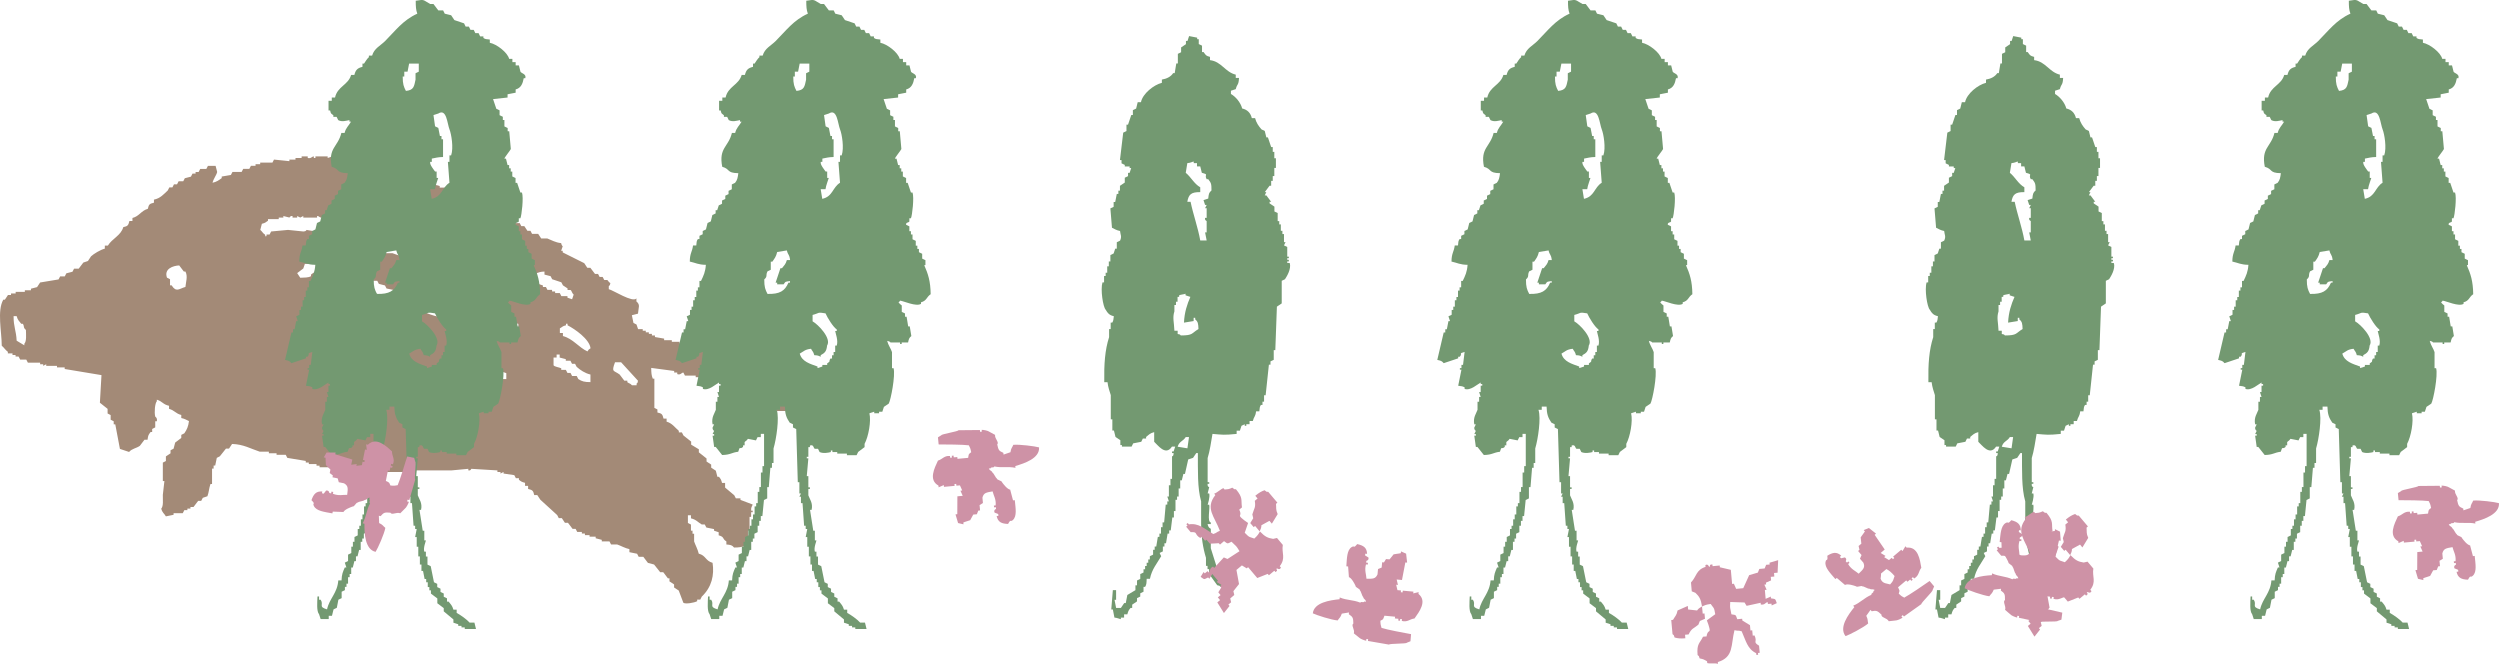
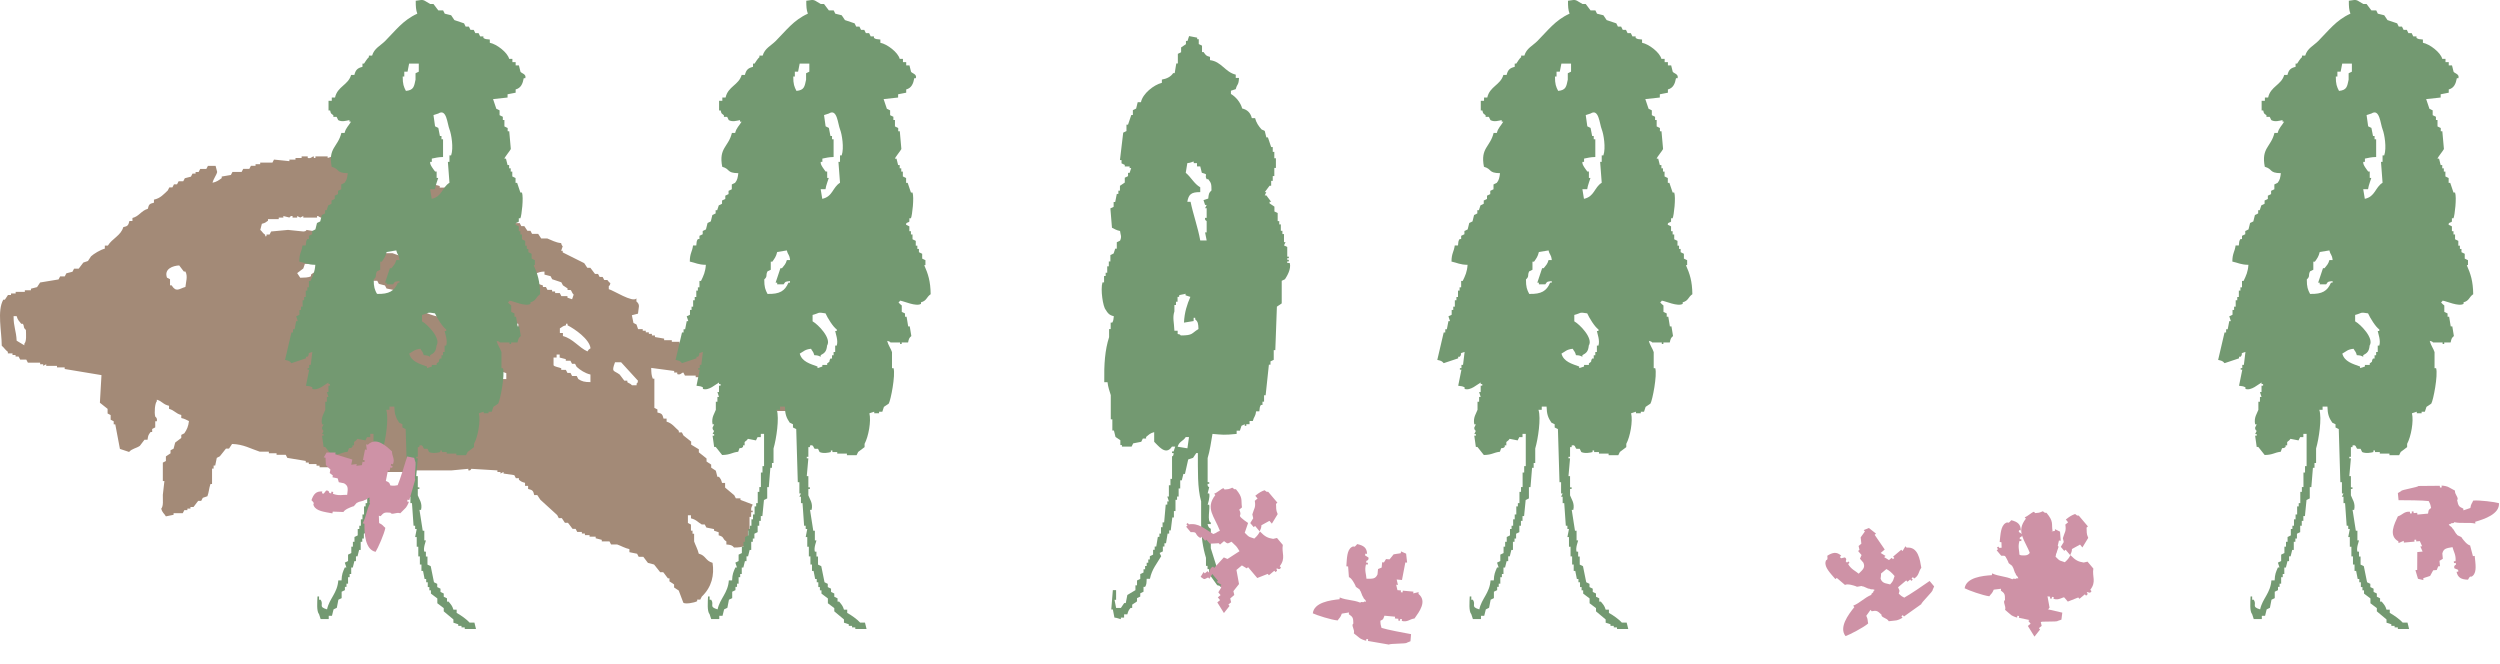
<svg xmlns="http://www.w3.org/2000/svg" width="354" height="94" viewBox="0 0 354 94" fill="none">
  <path fill-rule="evenodd" clip-rule="evenodd" d="M117.52 56.719C117.157 56.286 116.794 55.853 116.431 55.42H115.998C115.928 55.281 115.858 55.127 115.774 54.987H115.551V54.554H115.327C115.188 54.331 115.034 54.121 114.894 53.898H114.461C114.238 53.605 114.028 53.325 113.805 53.032C113.581 52.962 113.372 52.892 113.148 52.809V52.376C112.715 52.641 112.869 52.473 112.282 52.376V51.943C111.067 51.859 111.486 51.691 110.76 51.286H110.327V51.062H109.894L109.67 50.63H109.237V50.406H108.804V50.183H107.938V49.959C107.645 49.889 107.366 49.819 107.072 49.736V49.512H106.206V49.289C104.321 49.219 102.435 49.149 100.563 49.065V48.842H97.742V48.618H96.219V48.395H95.13V48.171H94.04V47.948C93.608 47.878 93.174 47.808 92.742 47.724V47.501H92.308V47.277H91.876V47.054H91.442V46.83H91.01V46.607H90.353L90.129 45.95C89.99 45.88 89.836 45.811 89.697 45.727C89.627 45.364 89.557 45.001 89.473 44.637C89.766 44.568 90.046 44.498 90.339 44.414C90.409 43.478 90.702 43.185 90.116 42.682V42.249C89.627 42.919 86.805 41.076 86.205 40.95V40.517C86.442 40.266 86.302 40.517 86.428 40.084C86.163 39.944 86.121 39.735 85.995 39.651H85.562L85.339 39.218H84.906C84.836 39.078 84.766 38.925 84.682 38.785H84.249C84.026 38.492 83.816 38.212 83.593 37.919H83.16C83.02 37.696 82.866 37.486 82.727 37.263C81.707 36.76 80.701 36.243 79.682 35.74V35.517H79.458C79.528 35.293 79.598 35.084 79.682 34.86C79.682 34.86 79.528 34.804 79.458 34.427C78.648 34.343 78.131 34.008 77.503 33.77H76.637C76.497 33.547 76.343 33.337 76.204 33.114H75.338C75.268 32.974 75.198 32.821 75.114 32.681H74.681C74.542 32.458 74.388 32.248 74.248 32.025H73.815L73.592 31.592H72.935C72.642 31.228 72.363 30.865 72.069 30.502H71.413C71.273 30.279 71.12 30.069 70.98 29.846C70.547 29.776 70.114 29.706 69.681 29.622V29.399H69.248V29.175H68.382V28.952H67.949C67.879 28.812 67.809 28.658 67.725 28.519H66.859C66.79 28.379 66.72 28.225 66.636 28.086C66.343 28.016 66.063 27.946 65.77 27.862L65.546 27.429H64.89C64.82 27.29 64.75 27.136 64.666 26.996H64.01L63.786 26.563C63.647 26.633 63.493 26.703 63.353 26.787V26.563H62.264V26.34C61.44 26.032 61.035 26.368 60.532 25.683C60.532 25.683 59.694 25.655 60.099 25.46H60.322V24.803C59.764 24.594 59.191 24.761 58.59 24.58V24.356H57.291V24.133C56.858 24.063 56.425 23.993 55.992 23.909V24.133H55.769V23.909H54.903V23.686H54.679V23.909C54.149 23.951 54.023 23.686 54.023 23.686H53.367V23.909C52.794 23.84 52.207 23.77 51.635 23.686V23.462H51.411V22.596H51.188C50.866 22.834 50.266 22.401 49.456 22.596V22.82H49.232V22.596C49.009 22.666 48.799 22.736 48.576 22.82V22.596H47.919V22.373H47.053V22.149C46.83 22.219 46.62 22.289 46.397 22.373V22.149H44.665V22.373H44.441V22.149C44.134 22.149 44.092 22.485 43.575 22.373V22.149H42.709V22.373H41.843V22.596H40.977V22.82C40.251 22.75 39.525 22.68 38.798 22.596L38.575 23.029H36.843V23.253H36.186V23.476H35.53C35.46 23.616 35.39 23.77 35.306 23.909H34.44C34.37 24.049 34.301 24.203 34.217 24.342H32.918C32.848 24.482 32.778 24.636 32.694 24.775C32.261 24.845 31.828 24.915 31.395 24.999V25.222C30.962 25.53 30.711 25.739 30.096 25.879C30.222 25.306 30.655 24.803 30.753 24.356C30.683 24.063 30.613 23.784 30.529 23.49H29.44L29.216 23.923H28.35L28.127 24.356H27.694V24.58H27.261C27.191 24.72 27.121 24.873 27.038 25.013C26.744 25.083 26.465 25.152 26.171 25.236C26.102 25.376 26.032 25.53 25.948 25.669H25.291C25.222 25.809 25.152 25.963 25.068 26.102H24.635C24.565 26.242 24.495 26.396 24.412 26.535H23.979C23.909 26.675 23.839 26.829 23.755 26.968C23.182 27.499 22.707 28.086 21.8 28.267V28.7C21.171 28.854 21.073 28.938 20.934 29.566C19.984 29.832 19.718 30.628 18.755 30.865V31.298H18.322C18.168 31.927 18.084 32.025 17.456 32.164C17.134 33.352 15.863 33.785 15.277 34.776H14.844V35.209C14.243 35.349 13.279 35.935 12.888 36.299C12.748 36.522 12.595 36.732 12.455 36.955C12.232 37.025 12.022 37.095 11.799 37.179C11.575 37.472 11.366 37.751 11.142 38.045H10.486L10.262 38.478C9.969 38.547 9.69 38.617 9.396 38.701L9.173 39.134H8.516C8.446 39.274 8.377 39.428 8.293 39.567C7.427 39.707 6.561 39.86 5.681 40C5.541 40.224 5.388 40.433 5.248 40.657C4.955 40.726 4.675 40.796 4.382 40.88V41.104H3.516V41.327H2.217V41.55H1.56V41.774H1.127C0.988 41.998 0.834 42.207 0.694 42.431H0.471C-0.437 43.995 0.247 46.984 0.247 48.953C0.597 49.247 0.708 49.512 1.113 49.819V50.043H1.77V50.266H2.203V50.49H2.636L2.859 50.923H3.725C3.795 51.062 3.865 51.216 3.949 51.356H5.681V51.579H6.114V51.803C6.254 51.733 6.407 51.663 6.547 51.579V51.803H8.069V52.026H9.159V52.25C10.891 52.543 12.637 52.822 14.369 53.116C14.299 54.415 14.229 55.728 14.145 57.027C14.508 57.32 14.872 57.599 15.235 57.893V58.549C15.374 58.619 15.528 58.689 15.668 58.773V59.429L16.101 59.653V60.086H16.324C16.548 61.245 16.757 62.404 16.981 63.564C17.414 63.703 17.847 63.857 18.28 63.997C18.671 63.522 19.285 63.494 19.802 63.131C20.026 62.837 20.235 62.558 20.459 62.265H20.892C20.976 61.608 21.031 61.566 21.325 61.175H21.548V60.742C21.688 60.672 21.841 60.602 21.981 60.519V59.653H22.205C22.316 59.178 21.981 58.996 21.981 58.996C21.828 58.368 21.939 57.111 22.205 56.817V56.594C22.987 56.817 23.071 57.278 23.937 57.46V57.893C24.719 58.102 24.886 58.577 25.669 58.759V59.192C26.185 59.303 26.353 59.443 26.758 59.625C26.66 60.407 26.465 60.826 26.102 61.357C25.962 61.427 25.808 61.496 25.669 61.58V62.013C25.375 62.237 25.096 62.446 24.803 62.67C24.733 62.963 24.663 63.242 24.579 63.536C24.439 63.605 24.286 63.675 24.146 63.759V64.192C23.923 64.332 23.713 64.486 23.49 64.625V65.282C23.35 65.352 23.196 65.421 23.057 65.505V68.117H23.28C23.21 68.774 23.14 69.416 23.057 70.073C23.043 70.771 23.168 71.651 22.833 72.028C23.001 72.643 23.224 72.657 23.49 73.118C23.853 73.048 24.216 72.978 24.579 72.894V72.671H25.878C25.948 72.531 26.018 72.377 26.102 72.238H26.535V72.014H26.968V71.791H27.401C27.624 71.497 27.834 71.218 28.057 70.925H28.49C28.56 70.785 28.63 70.631 28.714 70.492C28.937 70.422 29.147 70.352 29.37 70.268C29.58 69.723 29.593 69.137 29.803 68.536H30.026V66.357H30.25V65.924H30.474C30.543 65.561 30.613 65.198 30.697 64.835C30.837 64.765 30.99 64.695 31.13 64.611C31.423 64.248 31.703 63.885 31.996 63.522H32.429C32.569 63.298 32.722 63.089 32.862 62.865C34.482 62.907 35.516 63.55 36.773 63.955H38.072V64.178H39.161V64.402H40.46C40.53 64.541 40.6 64.695 40.684 64.835C41.55 64.974 42.416 65.128 43.296 65.268V65.491H43.729V65.715H44.818V65.938H45.251V66.162H46.983V66.385H47.416V66.609H53.059V66.832C53.758 67.028 54.149 66.525 54.582 66.609V66.832H57.403C57.627 66.762 57.836 66.692 58.06 66.609V66.832C58.283 66.762 58.493 66.692 58.716 66.609H63.926C64.722 66.539 65.519 66.469 66.315 66.385V66.609C66.692 66.664 66.678 66.413 66.748 66.385C67.977 66.455 69.206 66.525 70.435 66.609V66.832H70.868V67.055C71.008 66.986 71.161 66.916 71.301 66.832V67.055C71.804 67.125 72.321 67.195 72.824 67.279L73.047 67.712H73.48V67.936C73.801 68.187 73.857 68.243 74.346 68.368V68.802H74.779V69.234C75.408 69.388 75.505 69.472 75.645 70.1H76.078C76.218 70.324 76.371 70.534 76.511 70.757C77.307 71.483 78.103 72.21 78.9 72.936C78.969 73.076 79.039 73.229 79.123 73.369H79.556C79.696 73.592 79.849 73.802 79.989 74.025H80.422C80.645 74.319 80.855 74.598 81.079 74.891H81.511L81.735 75.324H82.391V75.548H82.825V75.771H83.481V75.995H84.347V76.218C84.64 76.288 84.92 76.358 85.213 76.442V76.665H86.302C86.372 76.805 86.442 76.959 86.526 77.098H87.392C87.923 77.28 88.509 77.629 89.124 77.755V78.188C89.487 78.258 89.85 78.328 90.213 78.411C90.283 78.551 90.353 78.705 90.437 78.844H91.093C91.317 79.138 91.526 79.417 91.75 79.71C92.043 79.78 92.323 79.85 92.616 79.934C92.909 80.297 93.188 80.66 93.482 81.023H93.915C94.138 81.317 94.348 81.596 94.571 81.889H94.795V82.322C95.018 82.462 95.228 82.616 95.451 82.755V83.188C95.675 83.328 95.884 83.482 96.108 83.621C96.331 84.194 96.541 84.781 96.764 85.353C97.058 85.563 98.273 85.367 98.72 85.13V84.906H99.153C99.222 84.767 99.292 84.613 99.376 84.473C100.787 83.132 101.164 81.428 100.899 79.696C99.865 79.403 99.977 78.663 98.943 78.397C98.803 77.783 98.468 77.196 98.287 76.665V75.576H98.063V75.143H97.84V74.277C97.7 74.207 97.546 74.137 97.407 74.053V72.964H97.84V73.397C98.608 73.579 98.817 73.956 99.362 74.263H99.795C99.865 74.403 99.935 74.556 100.019 74.696C100.382 74.766 100.745 74.836 101.108 74.919V75.143C101.332 75.213 101.541 75.282 101.765 75.366V75.799C102.645 76.051 102.198 76.246 102.854 76.665V77.098C103.469 77.154 103.65 77.182 103.944 77.531C104.614 77.531 105.061 77.462 105.466 77.308C105.536 77.014 105.606 76.735 105.69 76.442H105.913V75.143H106.136V73.187H106.36V72.531H106.583V72.307H106.36C106.332 71.777 106.472 71.763 106.583 71.441C106.011 71.218 105.424 71.008 104.851 70.785V70.561H104.195L103.972 70.129C103.539 69.765 103.106 69.402 102.673 69.039V68.382H102.24C102.114 67.894 102.058 67.838 101.807 67.516H101.583C101.513 67.223 101.443 66.944 101.36 66.65C101.136 66.511 100.927 66.357 100.703 66.218V65.784C100.48 65.645 100.27 65.491 100.047 65.352V64.918C99.683 64.625 99.32 64.346 98.957 64.052V63.62C98.594 63.396 98.231 63.187 97.868 62.963V62.53C97.504 62.237 97.141 61.957 96.778 61.664C96.708 61.524 96.638 61.371 96.555 61.231H96.122V61.008C95.577 60.547 95.172 59.918 94.39 59.709V59.276H93.957C93.803 58.647 93.719 58.549 93.091 58.41V57.977C92.951 57.907 92.797 57.837 92.658 57.753V53.619H92.434C92.239 53.144 92.225 52.781 92.211 52.096C93.3 52.236 94.39 52.389 95.465 52.529V52.753H95.898V52.976C96.401 53.144 96.485 52.753 96.764 52.753C96.834 52.892 96.904 53.046 96.988 53.186H98.51V53.409H100.899V53.633C101.052 53.66 101.471 53.269 101.988 53.409V53.633C103.106 53.954 104.195 53.116 104.81 53.633H105.899C105.969 53.772 106.039 53.926 106.123 54.066H106.556V54.289C106.695 54.359 106.849 54.429 106.989 54.513V54.946C107.212 55.085 107.422 55.239 107.645 55.379C108.455 56.203 109.461 57.166 110.033 58.2H111.332L111.556 58.633C111.556 58.633 113.204 58.242 113.735 58.41V58.633H114.391V58.856H117.003V59.08H117.227C117.478 58.898 117.143 58.801 117.45 58.856V59.08C117.813 59.15 118.177 59.22 118.54 59.303C118.707 58.563 119.043 58.312 119.196 57.572C118.624 57.278 118.037 56.999 117.464 56.706L117.52 56.719ZM3.446 48.674V48.898C3.083 48.674 2.72 48.465 2.357 48.241C2.301 46.844 1.91 46.272 1.924 44.763H2.357C2.51 45.336 2.706 45.462 3.013 45.853H3.236C3.488 46.23 3.236 46.355 3.67 46.719C3.683 47.389 3.781 48.325 3.446 48.674ZM26.255 40.629C25.361 40.88 24.97 41.453 24.3 40.405H24.076V39.539C23.937 39.469 23.783 39.4 23.643 39.316C23.196 38.059 24.509 37.626 25.375 37.584C25.599 37.877 25.808 38.156 26.032 38.45H26.255C26.618 39.12 26.325 39.916 26.255 40.629ZM49.065 44.973C48.813 45.154 49.037 44.945 48.841 45.196C47.486 45.014 45.475 44.819 44.274 44.33C44.134 43.953 44.064 43.646 44.05 43.031C45.838 42.682 46.886 43.338 48.394 43.688V44.121C48.687 44.26 48.967 44.414 49.26 44.554C49.19 44.693 49.12 44.847 49.037 44.987L49.065 44.973ZM49.931 30.851H49.707C49.777 31.284 49.944 31.089 49.707 31.717H49.483V32.807H49.26V33.24C49.12 33.31 48.967 33.379 48.827 33.463C48.757 33.757 48.687 34.036 48.604 34.329C48.268 34.944 47.724 35.517 47.514 36.285H46.858C46.453 37.067 45.866 37.793 44.902 38.017V38.45C44.413 38.575 44.371 38.631 44.036 38.883V39.106C43.673 39.33 43.1 39.302 42.514 39.33C42.374 39.106 42.22 38.897 42.081 38.673C42.374 38.45 42.653 38.24 42.947 38.017C43.017 37.793 43.086 37.584 43.17 37.36H43.603C43.743 37.137 43.897 36.927 44.036 36.704H44.469C44.609 36.48 44.762 36.271 44.902 36.047C45.126 35.977 45.335 35.908 45.559 35.824C45.628 35.6 45.698 35.391 45.782 35.167C45.922 35.097 46.075 35.028 46.215 34.944C46.285 34.651 46.355 34.371 46.439 34.078C46.578 34.008 46.732 33.938 46.872 33.854C47.011 33.421 47.165 32.988 47.305 32.555H44.693V32.779C44.26 32.709 43.827 32.639 43.394 32.555C43.394 32.555 43.394 32.765 42.961 32.779C42.234 32.709 41.508 32.639 40.782 32.555C39.986 32.625 39.189 32.695 38.393 32.779C38.323 32.919 38.254 33.072 38.17 33.212H37.737V33.435C37.457 33.561 37.625 33.324 37.513 33.212C37.178 33.002 37.15 32.793 36.857 32.555C36.927 32.262 36.996 31.983 37.08 31.689C37.583 31.564 37.597 31.494 37.946 31.256V31.033H39.469V30.809H40.125V30.586C40.419 30.656 40.698 30.726 40.991 30.809C40.991 30.809 41.075 30.544 41.424 30.586V30.809H42.081V30.586C42.22 30.656 42.374 30.726 42.514 30.809C42.653 30.739 42.807 30.67 42.947 30.586V30.809H44.902V30.586C45.167 30.544 45.265 30.921 45.768 30.809V30.586C46.201 30.656 46.634 30.726 47.067 30.809V30.586H48.59V30.362H48.813V30.586H49.903V30.809L49.931 30.851ZM56.663 34.986V35.419H57.529V36.075C56.398 36.285 56.579 36.187 55.574 35.852H54.484V35.628H54.051V35.405H53.395V35.181C53.171 35.111 52.962 35.042 52.738 34.958C52.808 34.525 52.878 34.092 52.962 33.659C53.255 33.589 53.534 33.519 53.828 33.435V33.659H54.484C54.554 33.798 54.624 33.952 54.708 34.092H55.141V34.315C55.434 34.511 55.518 34.469 56.007 34.539V34.972H56.663V34.986ZM51.453 29.119C51.648 28.379 51.858 28.449 52.752 28.463C53.227 29.035 54.847 29.664 55.797 29.762C55.923 30.572 55.923 30.265 55.797 31.061C53.855 31.089 53.171 30.809 51.663 30.195C51.537 29.915 51.453 29.734 51.23 29.538C51.355 29.105 51.202 29.357 51.453 29.105V29.119ZM52.542 41.509V41.285C52.207 41.09 52.012 41.118 51.453 41.062V40.629H51.02V40.196H50.797C50.797 40.196 50.992 39.693 51.02 39.33C51.383 39.26 51.746 39.19 52.109 39.106V39.33H52.542C52.612 39.469 52.682 39.623 52.766 39.763H53.422L53.646 40.196C53.939 40.266 54.219 40.335 54.512 40.419C54.582 40.559 54.652 40.712 54.735 40.852L55.825 41.076C55.895 41.369 55.965 41.648 56.048 41.942C54.889 41.802 53.73 41.648 52.57 41.509H52.542ZM57.976 48.898C55.769 48.939 54.847 48.381 53.199 48.032V46.733C53.646 46.495 53.59 46.383 54.288 46.3C54.749 46.97 54.554 46.397 55.154 46.733C55.224 46.872 55.294 47.026 55.378 47.166H56.034V47.389H56.467V47.612H56.9L57.124 48.045H57.99V48.911L57.976 48.898ZM68.41 38.464C68.689 38.338 68.871 38.254 69.066 38.031C69.29 38.1 69.499 38.17 69.723 38.254V38.478H70.156V38.701H71.022C71.315 39.064 71.594 39.428 71.888 39.791H72.321C72.391 39.93 72.46 40.084 72.544 40.224H72.768V40.657C72.335 40.74 71.874 41.076 71.245 40.88V40.657H70.379V40.433H69.723V40.21H69.29V39.986C69.01 39.846 69.206 40.126 69.066 40.21H68.843V39.777H68.41V38.478V38.464ZM59.931 44.107C59.903 43.646 59.708 43.366 59.708 43.241H59.931V42.808C60.294 42.738 60.658 42.668 61.021 42.584V42.808H61.454V43.031C62.571 43.59 63.731 43.66 64.066 44.987C62.557 45.084 61.286 44.735 59.931 44.121V44.107ZM64.275 35.419V35.195H63.842V34.972C63.06 34.636 63.312 35.251 62.753 34.539H62.529V33.449C63.102 33.142 62.892 33.058 63.828 33.016C64.178 33.533 63.968 33.17 64.485 33.449V33.673H65.141L65.365 34.106C65.658 34.176 65.938 34.245 66.231 34.329C66.301 34.469 66.371 34.623 66.454 34.762H66.887V34.986H67.32V35.209C67.544 35.279 67.753 35.349 67.977 35.433V36.089C67.544 36.019 67.111 35.95 66.678 35.866C66.468 36.061 66.762 36.145 66.454 36.089V35.866H65.798V35.642H64.932V35.419H64.275ZM71.664 53.675H70.365V53.451H70.142V53.675H69.709V53.242C67.781 53.255 67.097 52.292 65.574 51.943C65.504 51.649 65.435 51.37 65.351 51.077H65.574C65.7 50.546 65.798 50.602 66.007 50.211C66.231 50.28 66.44 50.35 66.664 50.434V50.657H67.097L67.32 51.09H67.977C68.047 51.23 68.117 51.384 68.2 51.523C68.857 51.663 69.499 51.817 70.156 51.956C70.226 52.096 70.295 52.25 70.379 52.389H71.036V52.613C71.259 52.683 71.469 52.753 71.692 52.836V53.702L71.664 53.675ZM73.396 46.719C71.664 46.663 70.631 45.922 68.829 45.853C68.591 45.406 68.48 45.462 68.396 44.763H68.619V44.33C68.787 44.121 69.066 44.163 69.276 43.897C69.527 44.023 69.611 44.274 69.709 44.33H70.142V44.554C70.281 44.484 70.435 44.414 70.575 44.33V44.554C71.008 44.623 71.441 44.693 71.874 44.777V45.21C72.614 45.364 72.712 45.685 73.396 45.867V46.733V46.719ZM77.531 41.076C77.461 40.936 77.391 40.782 77.307 40.643H76.874V40.419C76.651 40.349 76.441 40.279 76.218 40.196V39.763H75.785C75.855 39.4 75.924 39.036 76.008 38.673C76.357 38.547 76.525 38.478 77.098 38.45V38.883C77.391 38.953 77.67 39.022 77.964 39.106C78.034 39.246 78.103 39.4 78.187 39.539C78.62 39.679 79.053 39.833 79.486 39.972L79.71 40.405C79.933 40.545 80.143 40.699 80.366 40.838V41.062H80.799C80.967 41.187 80.967 41.495 81.232 41.718C81.162 41.942 81.092 42.151 81.009 42.375C80.785 42.305 80.576 42.235 80.352 42.151V41.928H79.486C79.416 41.788 79.347 41.634 79.263 41.495H78.606V41.271H78.173V41.048H77.517L77.531 41.076ZM83.621 54.108C82.755 54.108 82.405 54.01 81.889 53.675C81.819 53.535 81.749 53.381 81.665 53.242H81.009C80.939 53.102 80.869 52.948 80.785 52.809H80.352C80.282 52.669 80.213 52.515 80.129 52.376H79.472V52.152C79.207 52.012 78.508 51.943 78.383 51.719V50.63H78.816V50.197H79.249V50.63C79.542 50.699 79.821 50.769 80.115 50.853V51.077H80.771L80.995 51.51H81.428C81.498 51.649 81.567 51.803 81.651 51.943C82.168 52.403 82.824 52.85 83.607 53.032V54.121L83.621 54.108ZM83.188 49.764C81.916 49.177 81.148 47.962 79.71 47.585V47.152H79.277V46.495C79.668 46.286 79.612 46.188 80.143 46.062V45.839H80.366V46.062C81.386 46.579 83.467 48.018 83.621 49.317C83.341 49.498 83.369 49.47 83.188 49.75V49.764ZM90.144 54.331V54.554H89.487C89.222 54.261 89.124 54.331 88.831 54.121V53.898H88.398C88.174 53.605 87.965 53.325 87.741 53.032C86.903 52.403 86.54 52.767 87.085 51.3H87.951C88.747 52.166 89.543 53.032 90.339 53.912C90.213 54.345 90.367 54.093 90.116 54.345L90.144 54.331Z" fill="#A38A77" />
-   <path fill-rule="evenodd" clip-rule="evenodd" d="M299.193 37.234H298.97V37.011H299.193V36.787H298.97V36.564H299.193V36.34H298.97V34.971C298.816 34.901 298.663 34.818 298.509 34.748C298.579 34.594 298.663 34.441 298.733 34.287H298.509V33.142H298.286V32.681H298.062V31.773H297.839V31.312H297.615V30.166L297.154 29.943V29.259L296.47 28.798V28.574H296.693C296.47 28.267 296.232 27.959 296.009 27.666H295.785L296.009 27.205H295.785C296.009 26.898 296.246 26.591 296.47 26.297H296.693V25.613H296.917V24.929H297.14V23.783H297.364V22.414H297.14V21.506H296.917V20.822H296.693C296.54 20.361 296.386 19.914 296.232 19.453H296.009L295.785 18.545C295.632 18.476 295.478 18.392 295.324 18.322C294.933 17.889 294.57 17.358 294.416 16.73H293.956C293.774 15.989 293.327 15.528 292.587 15.361C292.377 14.523 291.651 13.685 290.994 13.307V12.847C291.218 12.777 291.455 12.693 291.679 12.623C291.888 11.799 292.084 12.134 292.14 11.031H291.679V10.57C290.156 10.207 289.668 8.712 288.033 8.517V8.056C287.405 7.888 287.447 7.804 287.125 7.371H286.902V6.463C286.748 6.393 286.595 6.31 286.441 6.24V5.555H286.217V5.332C285.84 5.262 285.463 5.178 285.072 5.108L284.849 5.793H284.625V6.254C284.402 6.407 284.164 6.561 283.941 6.715V7.399L283.48 7.623V8.991H283.256L283.033 10.36H282.809C282.488 10.863 281.901 11.156 281.217 11.268V11.729C280.072 12.008 278.493 13.265 278.256 14.467H277.795L277.571 15.375C277.418 15.444 277.264 15.528 277.111 15.598V16.283H276.887C276.733 16.744 276.58 17.19 276.426 17.651H276.203V18.559C276.049 18.629 275.895 18.713 275.742 18.783C275.588 20.082 275.434 21.367 275.281 22.666H275.504V23.127C275.658 23.197 275.812 23.28 275.965 23.35V23.574H276.65V23.797H276.873C276.803 24.021 276.719 24.258 276.65 24.482H276.426V24.942C276.273 25.012 276.119 25.096 275.965 25.166V25.85C275.742 26.004 275.504 26.158 275.281 26.311V26.996H275.057V27.457H274.834L274.61 28.602H274.387V29.287L273.926 29.51C273.996 30.418 274.08 31.34 274.149 32.248C274.568 32.443 274.75 32.597 275.295 32.709C275.337 33.239 275.588 33.463 275.295 34.077L274.834 34.301V35.209H274.61C274.54 35.432 274.457 35.67 274.387 35.893L273.926 36.117V37.025H273.702V37.709H273.479V38.617H273.255V39.078H273.032V39.986H272.808C272.501 40.977 272.878 43.478 273.269 43.869C273.549 44.358 273.772 44.623 274.415 44.777C274.345 45.294 274.373 45.363 274.191 45.685H273.968V46.593H273.744V47.738C273.158 49.568 273.018 51.537 273.06 54.121H273.521C273.591 54.791 273.828 55.462 273.982 55.951V59.373H274.205V60.965H274.429L274.652 61.873C274.876 62.027 275.113 62.18 275.337 62.334V63.019H275.56V63.242H276.929L277.152 62.781C277.53 62.711 277.907 62.627 278.298 62.557C278.368 62.404 278.451 62.25 278.521 62.097H278.982V61.873C279.387 61.552 279.527 61.342 280.128 61.189V62.557C280.63 63.005 281.748 64.625 282.642 63.242H283.103C283.033 63.465 282.949 63.703 282.879 63.926H282.656V64.15H282.879C282.879 64.653 282.656 64.611 282.656 64.611V67.809H282.432V68.717H282.209V70.31H281.985C282.055 70.533 282.139 70.77 282.209 70.994H281.985V71.455H281.762C281.692 72.293 281.608 73.131 281.538 73.969H281.315V74.653H281.091V75.561H280.868V76.022H280.644L280.421 77.391H280.197V77.852H279.974V78.537L279.513 78.76V79.221H279.29V79.682H279.066V80.143H278.843V80.604H278.619V81.065C278.465 81.135 278.312 81.218 278.158 81.288V81.973C278.004 82.042 277.851 82.126 277.697 82.196V82.88H277.474V83.565L276.328 84.249C276.259 84.626 276.175 85.004 276.105 85.395H275.881C275.728 85.618 275.574 85.856 275.42 86.079H274.736C274.666 85.702 274.582 85.325 274.513 84.934H274.736V83.565H274.275C274.205 84.473 274.121 85.395 274.052 86.303H274.275C274.345 86.68 274.429 87.057 274.499 87.448C274.89 87.476 275.337 87.685 275.406 87.671V87.448H275.867V86.987H276.328C276.468 86.484 276.51 86.414 276.789 86.079H277.013V85.618L277.697 85.157V84.696C277.851 84.626 278.004 84.543 278.158 84.473V84.012C278.312 83.942 278.465 83.858 278.619 83.788V83.104H278.843C279.052 82.769 279.038 82.545 279.066 81.959H279.527C279.792 80.604 280.533 79.78 281.119 78.76L280.896 78.299C281.049 78.229 281.203 78.145 281.357 78.076V77.391H281.58V76.93H281.804L282.027 75.561H282.251V75.1H282.474C282.544 74.486 282.628 73.885 282.698 73.271H282.921V72.363H283.145V70.77H283.368V70.31H283.592V69.164H283.815V68.019H284.038L284.262 67.111H284.485C284.639 66.427 284.793 65.742 284.946 65.058C285.17 64.988 285.407 64.904 285.631 64.834C285.784 64.611 285.938 64.373 286.092 64.15H286.315C286.329 66.566 286.231 69.094 286.776 70.994V74.193C286.776 75.981 287.042 77.615 287.461 78.984V80.129H287.684V80.59H287.908V81.274C288.285 81.805 288.662 82.336 289.053 82.867C289.514 83.006 289.248 82.839 289.514 83.09C290.673 83.132 291.12 83.104 291.344 82.182H291.567C291.413 81.847 291.358 81.805 291.344 81.274H291.12L290.897 81.959C290.296 81.931 290.128 81.875 289.751 81.735V81.274H289.29C288.913 80.059 288.536 78.844 288.145 77.629V74.891C288.103 74.779 287.838 74.863 287.684 74.207H288.145V73.983C287.6 73.857 288.047 72.042 287.922 71.469H287.698C287.698 71.469 288.061 70.393 287.922 69.877H287.698L287.922 68.969C287.922 68.969 287.642 68.969 287.698 68.508H287.922V68.284H287.698V64.862C287.991 63.94 288.215 62.446 288.382 61.44C289.863 61.566 290.017 61.622 291.805 61.44V60.979H292.265L292.489 60.295C292.643 60.225 292.796 60.141 292.95 60.071V60.295H293.173V60.071H293.634V59.61H294.095C294.263 58.94 294.458 59.052 294.556 58.242H295.017C295.087 57.725 295.045 57.641 295.241 57.334H295.464V56.873H295.688V55.965H295.911C296.065 54.526 296.218 53.074 296.372 51.635H296.595V51.174C296.749 51.104 296.903 51.02 297.056 50.95V49.581H297.28C297.35 47.528 297.434 45.475 297.503 43.422C297.727 43.268 297.964 43.114 298.188 42.961V39.762C298.341 39.692 298.495 39.609 298.649 39.539C298.942 39.078 299.543 38.114 299.333 37.262L299.193 37.234ZM284.821 63.479C284.36 63.41 283.913 63.326 283.452 63.256C283.675 62.474 284.22 62.502 284.597 61.887H285.058C284.988 62.418 284.904 62.949 284.835 63.479H284.821ZM283.913 47.514C283.647 47.249 283.913 47.431 283.452 47.291V46.83H282.991C282.949 45.615 282.698 45.014 282.991 44.092V43.184H283.214V42.723H283.438V42.039H283.661V41.816C283.815 41.718 284.402 41.676 284.569 41.592V41.816C284.793 41.885 285.03 41.969 285.254 42.039C284.793 43.087 284.416 44.204 284.346 45.685C284.807 45.615 285.254 45.531 285.715 45.461V45H285.938V45.224C286.343 45.559 286.371 45.838 286.399 46.593C285.379 47.193 285.673 47.5 283.885 47.5L283.913 47.514ZM287.796 28.113C287.572 28.183 287.335 28.267 287.111 28.337C287.181 28.56 287.265 28.798 287.335 29.021H287.558L287.335 29.482H287.558V30.851H287.335C287.265 31.242 287.544 31.242 287.558 31.312V32.904H287.335C287.405 33.281 287.489 33.658 287.558 34.05H286.65C286.343 32.276 285.631 30.292 285.282 28.574H284.821C285.002 27.527 285.365 27.191 286.65 27.205V26.521C285.77 26.018 285.351 25.082 284.597 24.468C284.667 24.007 284.751 23.56 284.821 23.099C285.31 23.071 285.603 22.861 285.729 22.875V23.099H286.19V23.56H286.65C286.72 23.867 286.804 24.174 286.874 24.468C287.963 24.761 287.153 24.677 287.558 25.375H287.782C288.187 25.92 288.243 25.976 288.243 26.968C287.88 27.275 287.852 27.457 287.782 28.113H287.796Z" fill="#739971" />
  <path fill-rule="evenodd" clip-rule="evenodd" d="M349.467 37.527V36.843C349.313 36.773 349.16 36.689 349.006 36.619V35.935C348.853 35.865 348.699 35.781 348.545 35.711V35.25H348.322V34.789H348.098V34.105L347.637 33.881V33.197H347.414V32.736H347.19V32.052C347.037 31.982 346.883 31.898 346.729 31.828C346.66 31.465 347.107 31.535 347.19 31.367V30.906H347.414C347.595 30.529 347.889 27.931 347.637 27.261H347.414C347.26 26.8 347.107 26.353 346.953 25.892H346.729V25.207C346.576 25.138 346.422 25.054 346.269 24.984V24.299H346.045V23.839H345.822V23.378H345.598C345.528 23.07 345.444 22.763 345.375 22.47H345.151C345.137 22.316 345.989 21.297 346.059 21.101C345.989 20.263 345.905 19.425 345.835 18.587H345.612V18.126L345.151 17.902V16.994H344.928V16.534C344.774 16.464 344.62 16.38 344.467 16.31V15.626C344.313 15.556 344.159 15.472 344.006 15.402C343.852 14.941 343.698 14.494 343.545 14.033C344.229 13.963 344.914 13.88 345.598 13.81V13.349C345.975 13.279 346.352 13.195 346.743 13.125V12.664C347.498 12.469 347.749 11.84 347.889 11.072H348.112C348.294 10.486 347.567 10.388 347.428 10.164C347.358 9.857 347.274 9.55 347.204 9.256H346.743V8.795H346.282V8.334H345.822C345.598 7.427 344.048 6.239 343.084 6.058V5.597C342.567 5.527 342.483 5.583 342.176 5.373V5.15H341.715C341.645 4.996 341.561 4.843 341.492 4.689H341.031L340.807 4.228H340.346L340.123 3.767H339.662C339.592 3.613 339.508 3.46 339.438 3.306C338.977 3.152 338.53 2.999 338.069 2.845C337.916 2.622 337.762 2.384 337.609 2.161L336.701 1.937L336.477 1.476H335.793C335.569 1.169 335.332 0.862 335.108 0.568H334.647C333.586 -0.004 333.921 -0.116 332.594 0.107C332.594 0.932 332.622 1.406 332.818 1.937C330.792 2.845 329.703 4.368 328.25 5.82C327.608 6.463 326.7 6.854 326.42 7.874H325.959V8.097C325.666 8.348 325.499 8.684 325.275 9.005H325.052V9.466C324.353 9.633 324.074 9.899 323.906 10.611H323.445C323.04 12.05 321.504 12.231 321.169 13.81H320.708V14.271H320.247V15.639H320.47C320.61 16.212 320.582 16.017 320.931 16.324V16.547H321.392C321.462 16.701 321.546 16.855 321.616 17.008C322.16 17.302 322.733 17.092 323.208 17.008V17.232H323.431C323.11 17.805 322.691 18.098 322.523 18.824H322.062C321.588 20.822 320.163 20.919 320.694 23.615C321.881 23.95 321.252 24.495 322.97 24.523C322.887 25.166 322.831 25.501 322.509 25.892L322.049 26.115V26.8C321.895 26.87 321.741 26.953 321.588 27.023V27.484C321.434 27.554 321.28 27.638 321.127 27.708V28.169L320.666 28.392V28.853C320.512 28.923 320.358 29.007 320.205 29.076L319.981 29.761H319.758V30.222C319.604 30.292 319.45 30.375 319.297 30.445L319.073 31.353L318.612 31.577C318.543 31.884 318.459 32.191 318.389 32.485C318.235 32.554 318.082 32.638 317.928 32.708V33.169L317.467 33.392V33.853H317.244C317.034 34.161 317.076 34.258 317.02 34.761H316.559C316.434 35.711 316.112 35.823 316.098 37.038C316.936 37.22 317.299 37.485 318.375 37.499C318.305 38.505 318.054 39.022 317.691 39.776H317.467V40.684H317.244V41.145H317.02V42.053H316.797V42.513H316.573V43.421H316.35V43.882H316.126V44.567C315.973 44.636 315.819 44.72 315.665 44.79C315.735 45.014 315.819 45.251 315.889 45.474H315.665C315.595 45.852 315.512 46.229 315.442 46.62H315.218V47.081H314.995C314.688 48.38 314.38 49.665 314.087 50.964C314.59 51.076 314.729 51.103 314.995 51.425C315.679 51.201 316.364 50.964 317.048 50.74V50.517H317.272C317.719 50 317.02 50.098 317.956 49.833C317.886 50.447 317.802 51.048 317.732 51.662H317.509V52.123H317.286V52.347H317.509C317.355 53.101 317.202 53.869 317.048 54.623C317.579 54.693 317.621 54.679 317.956 54.847V55.07C318.78 55.364 319.786 54.4 320.233 54.163V54.386H320.456V54.609H320.233V55.517H320.009L320.233 56.202H320.009V56.886H319.786V58.032C319.604 58.548 319.129 59.107 319.325 60.085H319.548L319.325 60.546C319.311 60.923 319.548 61.007 319.548 61.007C319.478 61.16 319.395 61.314 319.325 61.468H319.548V61.691H319.325C319.395 62.222 319.478 62.753 319.548 63.283H319.772C320.079 63.66 320.386 64.038 320.68 64.429C321.895 64.401 322.007 64.079 322.956 63.968C323.236 63.046 323.124 63.73 323.641 63.283V63.06H323.864V62.599C323.976 62.445 324.158 62.431 324.325 62.138C324.702 62.208 325.08 62.292 325.471 62.361L325.694 61.901H326.155V61.44H326.616V66.007H326.392V66.915H326.169V68.968H325.945V69.653H325.722V71.245H325.498V71.706H325.275V72.851H325.052V73.536H324.828V74.444H324.605V74.904H324.381V75.812C324.227 75.882 324.074 75.966 323.92 76.036V76.72H323.697V77.405H323.473V78.313L323.012 78.536V79.444C322.859 79.514 322.705 79.598 322.551 79.668C322.621 79.891 322.705 80.128 322.775 80.352H322.551C322.272 80.994 322.118 81.302 322.09 82.182H321.63C321.504 83.998 320.358 84.752 320.037 86.288C318.738 85.911 319.618 85.646 319.129 84.919H318.906V84.458H318.682C318.654 85.241 318.529 86.553 318.906 86.973L319.129 87.657H320.275V87.196H320.736L320.959 86.288C321.113 86.218 321.266 86.135 321.42 86.065L321.643 84.919C321.797 84.85 321.951 84.766 322.104 84.696V83.788C322.258 83.718 322.412 83.634 322.565 83.564V83.103H322.789V82.643H323.012V81.735H323.236V81.274H323.459V80.366H323.683C323.753 80.059 323.836 79.751 323.906 79.458H324.13V78.773H324.353L324.577 77.866H324.8V76.72H325.024V76.259H325.247V75.575L325.708 75.351V74.444H325.931V73.759H326.155V73.075H326.378C326.448 72.32 326.532 71.552 326.602 70.798C326.756 70.728 326.909 70.644 327.063 70.575V68.982H327.286C327.356 68.074 327.44 67.152 327.51 66.245H327.733V65.56H327.957V63.507C328.362 62.124 328.795 59.205 328.418 58.032H328.879V57.571H329.563C329.591 58.688 329.787 59.163 330.248 59.847L330.709 60.071V60.532C330.862 60.602 331.016 60.685 331.169 60.755C331.239 63.269 331.323 65.77 331.393 68.284H331.616V69.876H331.84L331.616 70.337H331.84V71.245H332.063C332.133 72.306 332.217 73.368 332.287 74.444H332.51V74.904H332.734C332.664 75.282 332.58 75.659 332.51 76.05H332.734V77.419H332.957V78.787H333.181V79.933H333.404V80.841H333.628C333.698 81.218 333.781 81.595 333.851 81.986H334.075V82.447H334.298V83.132H334.522V83.592H334.745V84.053C335.052 84.277 335.36 84.514 335.653 84.738V85.422C335.96 85.646 336.268 85.883 336.561 86.107V86.567C337.022 86.945 337.469 87.322 337.93 87.713V88.174C338.153 88.244 338.391 88.327 338.614 88.397V88.621H339.075V88.844H339.536V89.068H341.128C341.059 88.76 340.975 88.453 340.905 88.16H340.221C339.885 87.755 338.894 87.042 338.391 86.791V86.33H337.93C337.762 85.743 337.567 85.59 337.245 85.185H337.022V84.724L336.561 84.5V84.039C336.407 83.969 336.254 83.886 336.1 83.816V83.355C335.946 83.285 335.793 83.201 335.639 83.132V82.671C335.485 82.601 335.332 82.517 335.178 82.447C335.025 81.693 334.871 80.925 334.717 80.17L334.256 79.947V78.802H334.033V78.117H333.809C333.628 77.572 334.047 76.595 334.033 76.525H333.809V75.156H333.586C333.432 74.164 333.279 73.172 333.125 72.195H333.348C333.572 71.231 333.055 70.644 332.887 70.141V69.234H333.111V69.01H332.887V67.418H332.664C332.734 66.58 332.818 65.742 332.887 64.904H332.664V64.68H332.887V63.311H333.111V63.088C333.656 62.892 333.586 63.423 333.795 63.549H334.256L334.48 64.01C334.997 64.247 335.737 64.108 336.072 64.01V63.786H336.296V64.01H336.98V64.233H338.349V64.457H339.718C339.788 64.303 339.871 64.149 339.941 63.996C340.248 63.772 340.556 63.535 340.849 63.311V62.85C341.408 61.803 341.799 59.638 341.533 58.52C341.757 58.45 341.994 58.367 342.218 58.297V58.52H342.902V58.297H343.363L343.587 57.612C343.81 57.459 344.048 57.305 344.271 57.151C344.564 56.635 345.235 53.157 344.956 52.137H344.732V49.86C344.578 49.358 344.201 48.897 344.048 48.268C344.495 48.352 344.509 48.492 344.509 48.492H345.877V48.715H346.101V48.492H347.009C347.121 47.989 347.148 47.849 347.47 47.584L347.246 46.215H347.023C346.953 45.754 346.869 45.307 346.799 44.846H346.576V44.385C346.422 44.315 346.268 44.231 346.115 44.162V43.254C346.115 43.254 345.766 43.002 345.654 42.793C345.905 42.597 345.696 42.821 345.877 42.569C346.422 42.639 348.126 43.449 348.839 43.03V42.807C349.677 42.583 349.593 42.066 350.207 41.661C350.179 39.79 349.844 38.798 349.3 37.555L349.467 37.527ZM328.474 40.041V40.265H329.382C329.675 39.832 329.619 39.888 330.289 39.804V40.027H330.066C329.563 41.2 328.851 41.661 327.105 41.62C326.784 41.005 326.644 40.656 326.644 39.566C327.161 39.105 326.798 39.022 327.105 38.421L327.566 38.197V37.052H327.789C328.11 36.591 328.32 36.34 328.474 35.683C328.935 35.613 329.382 35.529 329.843 35.46C330.024 36.2 330.192 35.949 330.303 36.828H329.843C329.675 37.429 329.479 37.555 329.158 37.974H328.935C328.711 38.658 328.474 39.343 328.25 40.027H328.474V40.041ZM331.211 12.888C330.89 12.273 330.75 11.924 330.75 10.835H330.974V10.15H331.435C331.505 9.773 331.588 9.396 331.658 9.005H333.027V10.15L332.566 10.374V11.282C332.357 12.245 332.329 12.762 331.197 12.874L331.211 12.888ZM336.91 48.938H336.687V49.846H336.463V50.307H336.24V50.768H336.016C335.709 51.271 336.114 51.09 335.555 51.453V51.676H334.871V51.9L334.186 52.123V51.9C333.153 51.523 331.966 51.215 331.672 50.07C332.259 49.749 332.385 49.483 333.265 49.386C333.474 49.791 333.586 49.749 333.725 50.293C334.27 50.321 334.298 50.363 334.633 50.517V50.293C335.206 49.986 335.457 49.763 335.541 48.925C336.198 47.919 334.27 45.935 333.488 45.502V44.595C334.522 44.329 334.103 44.162 335.318 44.371C335.583 44.986 336.407 46.327 336.91 46.648V46.871H336.687C336.756 47.276 337.134 48.198 336.91 48.925V48.938ZM337.595 22.009H337.371V22.917H337.148C337.217 23.908 337.301 24.9 337.371 25.878C336.296 26.548 336.351 27.833 334.857 28.155C334.787 27.694 334.703 27.247 334.633 26.786H335.318C335.36 26.311 335.779 25.263 335.779 25.194H335.555V24.286H335.332C335.192 24.076 334.508 23.28 334.647 22.917H334.871V22.456C335.43 22.358 335.709 22.246 336.463 22.232V19.718H336.24V19.257H336.016C335.946 18.88 335.863 18.503 335.793 18.112C335.639 18.042 335.485 17.958 335.332 17.888C335.262 17.358 335.178 16.827 335.108 16.296C335.332 16.226 335.569 16.142 335.793 16.073C336.98 15.318 337.05 17.525 337.385 18.349C337.636 18.978 337.972 20.933 337.609 21.995L337.595 22.009Z" fill="#739971" />
  <path fill-rule="evenodd" clip-rule="evenodd" d="M182.498 37.234H182.274V37.011H182.498V36.787H182.274V36.564H182.498V36.34H182.274V34.971C182.121 34.901 181.967 34.818 181.813 34.748L182.037 34.287H181.813V33.142H181.59V32.681H181.366V31.773H181.143V31.312H180.919V30.166C180.766 30.097 180.612 30.013 180.458 29.943V29.259C180.235 29.105 179.997 28.951 179.774 28.798V28.574H179.997L179.313 27.666H179.09L179.313 27.205H179.09L179.774 26.297H179.997V25.613H180.221V24.929H180.444V23.783H180.668V22.414H180.444V21.506H180.221V20.822H179.997C179.844 20.361 179.69 19.914 179.536 19.453H179.313L179.09 18.545L178.629 18.322C178.238 17.889 177.874 17.358 177.721 16.73H177.26C177.078 15.989 176.631 15.528 175.891 15.361C175.681 14.523 174.969 13.685 174.299 13.307V12.847C174.522 12.777 174.76 12.693 174.983 12.623C175.193 11.799 175.388 12.134 175.444 11.031H174.983V10.57C173.461 10.207 172.972 8.712 171.337 8.517V8.056C170.709 7.888 170.751 7.804 170.43 7.371H170.206V6.463C170.052 6.393 169.899 6.31 169.745 6.24V5.555H169.522V5.332C169.145 5.262 168.767 5.178 168.376 5.108L168.153 5.793H167.929V6.254C167.706 6.407 167.468 6.561 167.245 6.715V7.399C167.091 7.469 166.938 7.553 166.784 7.623V8.991H166.561L166.337 10.36H166.114C165.792 10.863 165.206 11.156 164.521 11.268V11.729C163.376 12.008 161.797 13.265 161.56 14.467H161.099L160.876 15.375C160.722 15.444 160.568 15.528 160.415 15.598V16.283H160.191C160.038 16.744 159.884 17.19 159.73 17.651H159.507V18.559L159.046 18.783C158.892 20.082 158.739 21.367 158.585 22.666H158.808V23.127L159.269 23.35V23.574H159.954V23.797H160.177C160.107 24.021 160.024 24.258 159.954 24.482H159.73V24.942L159.269 25.166V25.85C159.046 26.004 158.808 26.158 158.585 26.311V26.996H158.361V27.457H158.138L157.914 28.602H157.691V29.287C157.537 29.356 157.384 29.44 157.23 29.51C157.3 30.418 157.384 31.34 157.454 32.248C157.873 32.443 158.054 32.597 158.599 32.709C158.641 33.239 158.892 33.463 158.599 34.077C158.445 34.147 158.292 34.231 158.138 34.301V35.209H157.914C157.845 35.432 157.761 35.67 157.691 35.893C157.537 35.963 157.384 36.047 157.23 36.117V37.025H157.007V37.709H156.783V38.617H156.56V39.078H156.336V39.986H156.113C155.805 40.977 156.182 43.478 156.574 43.869C156.853 44.358 157.076 44.623 157.719 44.777C157.649 45.294 157.677 45.363 157.495 45.685H157.272V46.593H157.049V47.738C156.462 49.568 156.322 51.537 156.364 54.121H156.825C156.895 54.791 157.132 55.462 157.286 55.951V59.373H157.509V60.965H157.733L157.956 61.873C158.18 62.027 158.417 62.18 158.641 62.334V63.019H158.864V63.242H160.233L160.457 62.781C160.834 62.711 161.211 62.627 161.602 62.557C161.672 62.404 161.756 62.25 161.825 62.097H162.286V61.873C162.691 61.552 162.831 61.342 163.432 61.189V62.557C163.935 63.005 165.052 64.625 165.946 63.242H166.407L166.183 63.926H165.96V64.15H166.183C166.183 64.653 165.96 64.611 165.96 64.611V67.809H165.736V68.717H165.513V70.31H165.289C165.359 70.533 165.443 70.77 165.513 70.994H165.289V71.455H165.066C164.996 72.293 164.912 73.131 164.843 73.969H164.619V74.653H164.396V75.561H164.172V76.022H163.949L163.725 77.391H163.502V77.852H163.278V78.537L162.817 78.76V79.221H162.594V79.682H162.37V80.143H162.147V80.604H161.923V81.065L161.462 81.288V81.973C161.309 82.042 161.155 82.126 161.001 82.196V82.88H160.778V83.565C160.401 83.788 160.024 84.026 159.632 84.249C159.563 84.626 159.479 85.004 159.409 85.395H159.186L158.725 86.079H158.04C157.97 85.702 157.887 85.325 157.817 84.934H158.04V83.565H157.579C157.509 84.473 157.426 85.395 157.356 86.303H157.579C157.649 86.68 157.733 87.057 157.803 87.448C158.194 87.476 158.641 87.685 158.711 87.671V87.448H159.172V86.987H159.632C159.772 86.484 159.814 86.414 160.093 86.079H160.317V85.618C160.54 85.465 160.778 85.311 161.001 85.157V84.696C161.155 84.626 161.309 84.543 161.462 84.473V84.012L161.923 83.788V83.104H162.147C162.356 82.769 162.342 82.545 162.37 81.959H162.831C163.097 80.604 163.837 79.78 164.423 78.76L164.2 78.299C164.354 78.229 164.507 78.145 164.661 78.076V77.391H164.884V76.93H165.108L165.331 75.561H165.555V75.1H165.778C165.848 74.486 165.932 73.885 166.002 73.271H166.225V72.363H166.449V70.77H166.672V70.31H166.896V69.164H167.119V68.019H167.343L167.566 67.111H167.79C167.943 66.427 168.097 65.742 168.251 65.058C168.474 64.988 168.712 64.904 168.935 64.834C169.089 64.611 169.242 64.373 169.396 64.15H169.619C169.633 66.566 169.536 69.094 170.08 70.994V74.193C170.08 75.981 170.346 77.615 170.765 78.984V80.129H170.988V80.59H171.212V81.274C171.589 81.805 171.966 82.336 172.357 82.867C172.818 83.006 172.553 82.839 172.818 83.09C173.977 83.132 174.424 83.104 174.648 82.182H174.871C174.718 81.847 174.662 81.805 174.648 81.274H174.424L174.201 81.959C173.6 81.931 173.433 81.875 173.056 81.735V81.274H172.595C172.217 80.059 171.84 78.844 171.449 77.629V74.891C171.407 74.779 171.142 74.863 170.988 74.207H171.449V73.983C170.904 73.857 171.351 72.042 171.226 71.469H171.002C171.002 71.469 171.365 70.393 171.226 69.877H171.002C171.072 69.569 171.156 69.262 171.226 68.969C171.226 68.969 170.946 68.969 171.002 68.508H171.226V68.284H171.002V64.862C171.296 63.94 171.519 62.446 171.687 61.44C173.167 61.566 173.321 61.622 175.109 61.44V60.979H175.57C175.64 60.756 175.723 60.518 175.793 60.295C175.947 60.225 176.1 60.141 176.254 60.071V60.295H176.478V60.071H176.938V59.61H177.399C177.567 58.94 177.763 59.052 177.86 58.242H178.321C178.391 57.725 178.349 57.641 178.545 57.334H178.768V56.873H178.992V55.965H179.215C179.369 54.526 179.523 53.074 179.676 51.635H179.9V51.174C180.053 51.104 180.207 51.02 180.361 50.95V49.581H180.584C180.654 47.528 180.738 45.475 180.808 43.422L181.492 42.961V39.762C181.646 39.692 181.799 39.609 181.953 39.539C182.246 39.078 182.847 38.114 182.637 37.262L182.498 37.234ZM168.125 63.479C167.664 63.41 167.217 63.326 166.756 63.256C166.98 62.474 167.524 62.502 167.901 61.887H168.362C168.292 62.418 168.209 62.949 168.139 63.479H168.125ZM167.217 47.514C166.952 47.249 167.217 47.431 166.756 47.291V46.83H166.295C166.253 45.615 166.002 45.014 166.295 44.092V43.184H166.519V42.723H166.742V42.039H166.966V41.816C167.119 41.718 167.706 41.676 167.873 41.592V41.816C168.097 41.885 168.334 41.969 168.558 42.039C168.097 43.087 167.72 44.204 167.65 45.685C168.111 45.615 168.558 45.531 169.019 45.461V45H169.242V45.224C169.647 45.559 169.675 45.838 169.703 46.593C168.684 47.193 168.977 47.5 167.189 47.5L167.217 47.514ZM171.1 28.113C170.877 28.183 170.639 28.267 170.416 28.337C170.485 28.56 170.569 28.798 170.639 29.021H170.863L170.639 29.482H170.863V30.851H170.639C170.569 31.242 170.849 31.242 170.863 31.312V32.904H170.639C170.709 33.281 170.793 33.658 170.863 34.05H169.955C169.647 32.276 168.935 30.292 168.586 28.574H168.125C168.306 27.527 168.67 27.191 169.955 27.205V26.521C169.075 26.018 168.656 25.082 167.901 24.468C167.971 24.007 168.055 23.56 168.125 23.099C168.614 23.071 168.907 22.861 169.033 22.875V23.099H169.494V23.56H169.955C170.024 23.867 170.108 24.174 170.178 24.468C171.268 24.761 170.458 24.677 170.863 25.375H171.086C171.491 25.92 171.547 25.976 171.547 26.968C171.184 27.275 171.156 27.457 171.086 28.113H171.1Z" fill="#739971" />
  <path fill-rule="evenodd" clip-rule="evenodd" d="M238.9 37.527V36.843C238.746 36.773 238.592 36.689 238.439 36.619V35.935L237.978 35.711V35.25H237.754V34.789H237.531V34.105C237.377 34.035 237.224 33.951 237.07 33.881V33.197H236.846V32.736H236.623V32.052C236.469 31.982 236.316 31.898 236.162 31.828C236.092 31.465 236.539 31.535 236.623 31.367V30.906H236.846C237.028 30.529 237.321 27.931 237.07 27.261H236.846C236.693 26.8 236.539 26.353 236.385 25.892H236.162V25.207L235.701 24.984V24.299H235.478V23.839H235.254V23.378H235.031C234.961 23.07 234.877 22.763 234.807 22.47H234.584C234.57 22.316 235.422 21.297 235.492 21.101C235.422 20.263 235.338 19.425 235.268 18.587H235.045V18.126C234.891 18.056 234.737 17.972 234.584 17.902V16.994H234.36V16.534C234.206 16.464 234.053 16.38 233.899 16.31V15.626L233.438 15.402C233.285 14.941 233.131 14.494 232.977 14.033C233.662 13.963 234.346 13.88 235.031 13.81V13.349L236.176 13.125V12.664C236.93 12.469 237.182 11.84 237.321 11.072H237.545C237.726 10.486 237 10.388 236.86 10.164C236.791 9.857 236.707 9.55 236.637 9.256H236.176V8.795H235.715V8.334H235.254C235.031 7.427 233.48 6.239 232.516 6.058V5.597C232 5.527 231.916 5.583 231.609 5.373V5.15H231.148C231.078 4.996 230.994 4.843 230.924 4.689H230.463L230.24 4.228H229.779L229.555 3.767H229.094C229.025 3.613 228.941 3.46 228.871 3.306C228.41 3.152 227.963 2.999 227.502 2.845L227.041 2.161L226.133 1.937C226.063 1.784 225.98 1.63 225.91 1.476H225.225C225.002 1.169 224.764 0.862 224.541 0.568H224.08C223.018 -0.004 223.354 -0.116 222.027 0.107C222.027 0.932 222.055 1.406 222.25 1.937C220.225 2.845 219.135 4.368 217.683 5.82C217.04 6.463 216.132 6.854 215.853 7.874H215.392V8.097C215.099 8.348 214.931 8.684 214.708 9.005H214.484V9.466C213.786 9.633 213.506 9.899 213.339 10.611H212.878C212.473 12.05 210.936 12.231 210.601 13.81H210.14V14.271H209.679V15.639H209.903C210.042 16.212 210.028 16.017 210.364 16.324V16.547H210.825C210.894 16.701 210.978 16.855 211.048 17.008C211.593 17.302 212.165 17.092 212.64 17.008V17.232H212.864C212.543 17.805 212.124 18.098 211.956 18.824H211.495C211.02 20.822 209.595 20.919 210.126 23.615C211.313 23.95 210.685 24.495 212.403 24.523C212.319 25.166 212.263 25.501 211.942 25.892L211.481 26.115V26.8L211.02 27.023V27.484C210.867 27.554 210.713 27.638 210.559 27.708V28.169C210.406 28.238 210.252 28.322 210.098 28.392V28.853C209.945 28.923 209.791 29.007 209.637 29.076L209.414 29.761H209.19V30.222C209.037 30.292 208.883 30.375 208.729 30.445L208.506 31.353L208.045 31.577C207.975 31.884 207.891 32.191 207.822 32.485C207.668 32.554 207.514 32.638 207.361 32.708V33.169L206.9 33.392V33.853H206.676C206.467 34.161 206.509 34.258 206.453 34.761H205.992C205.866 35.711 205.545 35.823 205.531 37.038C206.369 37.22 206.732 37.485 207.808 37.499C207.738 38.505 207.486 39.022 207.123 39.776H206.9V40.684H206.676V41.145H206.453V42.053H206.229V42.513H206.006V43.421H205.782V43.882H205.559V44.567C205.405 44.636 205.252 44.72 205.098 44.79C205.168 45.014 205.251 45.251 205.321 45.474H205.098C205.028 45.852 204.944 46.229 204.874 46.62H204.651V47.081H204.427C204.12 48.38 203.813 49.665 203.52 50.964C204.022 51.076 204.162 51.103 204.427 51.425C205.112 51.201 205.796 50.964 206.481 50.74V50.517H206.704C207.151 50 206.453 50.098 207.389 49.833C207.319 50.447 207.235 51.048 207.165 51.662H206.942V52.123H206.718V52.347H206.942L206.481 54.623C207.011 54.693 207.053 54.679 207.389 54.847V55.07C208.213 55.364 209.218 54.4 209.665 54.163V54.386H209.889V54.609H209.665V55.517H209.442L209.665 56.202H209.442V56.886H209.218V58.032C209.037 58.548 208.562 59.107 208.757 60.085H208.981L208.757 60.546C208.743 60.923 208.981 61.007 208.981 61.007C208.911 61.16 208.827 61.314 208.757 61.468H208.981V61.691H208.757C208.827 62.222 208.911 62.753 208.981 63.283H209.204C209.512 63.66 209.819 64.038 210.112 64.429C211.327 64.401 211.439 64.079 212.389 63.968C212.668 63.046 212.557 63.73 213.073 63.283V63.06H213.297V62.599C213.409 62.445 213.59 62.431 213.758 62.138C214.135 62.208 214.512 62.292 214.903 62.361L215.127 61.901H215.588V61.44H216.049V66.007H215.825V66.915H215.602V68.968H215.378V69.653H215.155V71.245H214.931V71.706H214.708V72.851H214.484V73.536H214.261V74.444H214.037V74.904H213.814V75.812L213.353 76.036V76.72H213.129V77.405H212.906V78.313C212.752 78.382 212.598 78.466 212.445 78.536V79.444C212.291 79.514 212.138 79.598 211.984 79.668C212.054 79.891 212.138 80.128 212.207 80.352H211.984C211.705 80.994 211.551 81.302 211.523 82.182H211.062C210.936 83.998 209.791 84.752 209.47 86.288C208.171 85.911 209.051 85.646 208.562 84.919H208.338V84.458H208.115C208.087 85.241 207.961 86.553 208.338 86.973L208.562 87.657H209.707V87.196H210.168C210.238 86.889 210.322 86.582 210.392 86.288C210.545 86.218 210.699 86.135 210.853 86.065L211.076 84.919L211.537 84.696V83.788C211.691 83.718 211.844 83.634 211.998 83.564V83.103H212.221V82.643H212.445V81.735H212.668V81.274H212.892V80.366H213.115C213.185 80.059 213.269 79.751 213.339 79.458H213.562V78.773H213.786L214.009 77.866H214.233V76.72H214.456V76.259H214.68V75.575C214.833 75.505 214.987 75.421 215.141 75.351V74.444H215.364V73.759H215.588V73.075H215.811C215.881 72.32 215.965 71.552 216.035 70.798C216.188 70.728 216.342 70.644 216.495 70.575V68.982H216.719C216.789 68.074 216.873 67.152 216.942 66.245H217.166V65.56H217.389V63.507C217.795 62.124 218.228 59.205 217.85 58.032H218.311V57.571H218.996C219.024 58.688 219.219 59.163 219.68 59.847L220.141 60.071V60.532L220.602 60.755C220.672 63.269 220.756 65.77 220.825 68.284H221.049V69.876H221.272L221.049 70.337H221.272V71.245H221.496C221.566 72.306 221.65 73.368 221.719 74.444H221.943V74.904H222.166C222.097 75.282 222.013 75.659 221.943 76.05H222.166V77.419H222.39V78.787H222.613V79.933H222.837V80.841H223.06C223.13 81.218 223.214 81.595 223.284 81.986H223.507V82.447H223.731V83.132H223.954V83.592H224.178V84.053C224.485 84.277 224.792 84.514 225.086 84.738V85.422C225.393 85.646 225.7 85.883 225.994 86.107V86.567L227.362 87.713V88.174C227.586 88.244 227.823 88.327 228.047 88.397V88.621H228.508V88.844H228.969V89.068H230.561C230.491 88.76 230.407 88.453 230.338 88.16H229.653C229.318 87.755 228.326 87.042 227.823 86.791V86.33H227.362C227.195 85.743 226.999 85.59 226.678 85.185H226.454V84.724L225.994 84.5V84.039C225.84 83.969 225.686 83.886 225.533 83.816V83.355C225.379 83.285 225.225 83.201 225.072 83.132V82.671L224.611 82.447C224.457 81.693 224.303 80.925 224.15 80.17L223.689 79.947V78.802H223.465V78.117H223.242C223.06 77.572 223.479 76.595 223.465 76.525H223.242V75.156H223.018C222.865 74.164 222.711 73.172 222.558 72.195H222.781C223.004 71.231 222.488 70.644 222.32 70.141V69.234H222.544V69.01H222.32V67.418H222.097C222.166 66.58 222.25 65.742 222.32 64.904H222.097V64.68H222.32V63.311H222.544V63.088C223.088 62.892 223.018 63.423 223.228 63.549H223.689L223.912 64.01C224.429 64.247 225.169 64.108 225.505 64.01V63.786H225.728V64.01H226.413V64.233H227.781V64.457H229.15L229.374 63.996C229.681 63.772 229.988 63.535 230.282 63.311V62.85C230.84 61.803 231.231 59.638 230.966 58.52L231.65 58.297V58.52H232.335V58.297H232.796L233.019 57.612C233.243 57.459 233.48 57.305 233.704 57.151C233.997 56.635 234.667 53.157 234.388 52.137H234.165V49.86C234.011 49.358 233.634 48.897 233.48 48.268C233.927 48.352 233.941 48.492 233.941 48.492H235.31V48.715H235.533V48.492H236.441C236.553 47.989 236.581 47.849 236.902 47.584L236.679 46.215H236.455C236.385 45.754 236.302 45.307 236.232 44.846H236.008V44.385L235.547 44.162V43.254C235.547 43.254 235.198 43.002 235.086 42.793C235.338 42.597 235.128 42.821 235.31 42.569C235.855 42.639 237.559 43.449 238.271 43.03V42.807C239.109 42.583 239.025 42.066 239.64 41.661C239.612 39.79 239.277 38.798 238.732 37.555L238.9 37.527ZM217.906 40.041V40.265H218.814C219.107 39.832 219.052 39.888 219.722 39.804V40.027H219.499C218.996 41.2 218.283 41.661 216.537 41.62C216.216 41.005 216.076 40.656 216.076 39.566C216.593 39.105 216.23 39.022 216.537 38.421L216.998 38.197V37.052H217.222C217.543 36.591 217.753 36.34 217.906 35.683C218.367 35.613 218.814 35.529 219.275 35.46C219.457 36.2 219.624 35.949 219.736 36.828H219.275C219.107 37.429 218.912 37.555 218.591 37.974H218.367C218.144 38.658 217.906 39.343 217.683 40.027H217.906V40.041ZM220.644 12.888C220.323 12.273 220.183 11.924 220.183 10.835H220.406V10.15H220.867C220.937 9.773 221.021 9.396 221.091 9.005H222.46V10.15L221.999 10.374V11.282C221.789 12.245 221.761 12.762 220.63 12.874L220.644 12.888ZM226.343 48.938H226.119V49.846H225.896V50.307H225.672V50.768H225.449C225.142 51.271 225.547 51.09 224.988 51.453V51.676H224.303V51.9C224.08 51.969 223.842 52.053 223.619 52.123V51.9C222.585 51.523 221.398 51.215 221.105 50.07C221.691 49.749 221.817 49.483 222.697 49.386C222.907 49.791 223.018 49.749 223.158 50.293C223.703 50.321 223.731 50.363 224.066 50.517V50.293C224.639 49.986 224.89 49.763 224.974 48.925C225.63 47.919 223.703 45.935 222.921 45.502V44.595C223.954 44.329 223.535 44.162 224.75 44.371C225.016 44.986 225.84 46.327 226.343 46.648V46.871H226.119C226.189 47.276 226.566 48.198 226.343 48.925V48.938ZM227.027 22.009H226.804V22.917H226.58C226.65 23.908 226.734 24.9 226.804 25.878C225.728 26.548 225.784 27.833 224.289 28.155C224.22 27.694 224.136 27.247 224.066 26.786H224.75C224.792 26.311 225.211 25.263 225.211 25.194H224.988V24.286H224.764C224.625 24.076 223.94 23.28 224.08 22.917H224.303V22.456C224.862 22.358 225.141 22.246 225.896 22.232V19.718H225.672V19.257H225.449C225.379 18.88 225.295 18.503 225.225 18.112L224.764 17.888C224.695 17.358 224.611 16.827 224.541 16.296C224.764 16.226 225.002 16.142 225.225 16.073C226.413 15.318 226.482 17.525 226.818 18.349C227.069 18.978 227.404 20.933 227.041 21.995L227.027 22.009Z" fill="#739971" />
  <path fill-rule="evenodd" clip-rule="evenodd" d="M131.042 37.527V36.843C130.889 36.773 130.735 36.689 130.581 36.619V35.935L130.12 35.711V35.25H129.897V34.789H129.673V34.105C129.52 34.035 129.366 33.951 129.213 33.881V33.197H128.989V32.736H128.766V32.052C128.612 31.982 128.458 31.898 128.305 31.828C128.235 31.465 128.682 31.535 128.766 31.367V30.906H128.989C129.171 30.529 129.464 27.931 129.213 27.261H128.989L128.528 25.892H128.305V25.207L127.844 24.984V24.299H127.62V23.839H127.397V23.378H127.173C127.103 23.07 127.02 22.763 126.95 22.47H126.726C126.712 22.316 127.564 21.297 127.634 21.101C127.564 20.263 127.481 19.425 127.411 18.587H127.187V18.126C127.034 18.056 126.88 17.972 126.726 17.902V16.994H126.503V16.534C126.349 16.464 126.195 16.38 126.042 16.31V15.626L125.581 15.402C125.427 14.941 125.274 14.494 125.12 14.033C125.804 13.963 126.489 13.88 127.173 13.81V13.349C127.55 13.279 127.927 13.195 128.319 13.125V12.664C129.073 12.469 129.324 11.84 129.464 11.072H129.687C129.869 10.486 129.143 10.388 129.003 10.164C128.933 9.857 128.849 9.55 128.78 9.256H128.319V8.795H127.858V8.334H127.397C127.173 7.427 125.623 6.239 124.659 6.058V5.597C124.142 5.527 124.058 5.583 123.751 5.373V5.15H123.29C123.22 4.996 123.137 4.843 123.067 4.689H122.606L122.382 4.228H121.921L121.698 3.767H121.237C121.167 3.613 121.083 3.46 121.014 3.306C120.553 3.152 120.106 2.999 119.645 2.845L119.184 2.161C118.876 2.091 118.569 2.007 118.276 1.937L118.052 1.476H117.368C117.144 1.169 116.907 0.862 116.684 0.568H116.223C115.161 -0.004 115.496 -0.116 114.169 0.107C114.169 0.932 114.197 1.406 114.393 1.937C112.367 2.845 111.278 4.368 109.825 5.82C109.183 6.463 108.275 6.854 107.996 7.874H107.535V8.097C107.241 8.348 107.074 8.684 106.85 9.005H106.627V9.466C105.928 9.633 105.649 9.899 105.481 10.611H105.02C104.615 12.05 103.079 12.231 102.744 13.81H102.283V14.271H101.822V15.639H102.045C102.185 16.212 102.171 16.017 102.506 16.324V16.547H102.967C103.037 16.701 103.121 16.855 103.191 17.008C103.735 17.302 104.308 17.092 104.783 17.008V17.232H105.007C104.685 17.805 104.266 18.098 104.099 18.824H103.638C103.163 20.822 101.738 20.919 102.269 23.615C103.456 23.95 102.828 24.495 104.546 24.523C104.462 25.166 104.406 25.501 104.085 25.892L103.624 26.115V26.8L103.163 27.023V27.484C103.009 27.554 102.855 27.638 102.702 27.708V28.169C102.548 28.238 102.395 28.322 102.241 28.392V28.853C102.087 28.923 101.934 29.007 101.78 29.076L101.556 29.761H101.333V30.222C101.179 30.292 101.026 30.375 100.872 30.445L100.649 31.353C100.495 31.423 100.341 31.507 100.188 31.577C100.118 31.884 100.034 32.191 99.964 32.485C99.811 32.554 99.657 32.638 99.503 32.708V33.169L99.042 33.392V33.853H98.819C98.609 34.161 98.651 34.258 98.595 34.761H98.134C98.009 35.711 97.687 35.823 97.674 37.038C98.511 37.22 98.875 37.485 99.95 37.499C99.88 38.505 99.629 39.022 99.266 39.776H99.042V40.684H98.819V41.145H98.595V42.053H98.372V42.513H98.148V43.421H97.925V43.882H97.701V44.567C97.548 44.636 97.394 44.72 97.24 44.79L97.464 45.474H97.24C97.171 45.852 97.087 46.229 97.017 46.62H96.793V47.081H96.57C96.263 48.38 95.955 49.665 95.662 50.964C96.165 51.076 96.305 51.103 96.57 51.425C97.254 51.201 97.939 50.964 98.623 50.74V50.517H98.847C99.294 50 98.595 50.098 99.531 49.833C99.461 50.447 99.377 51.048 99.308 51.662H99.084V52.123H98.861V52.347H99.084L98.623 54.623C99.154 54.693 99.196 54.679 99.531 54.847V55.07C100.355 55.364 101.361 54.4 101.808 54.163V54.386H102.031V54.609H101.808V55.517H101.584L101.808 56.202H101.584V56.886H101.361V58.032C101.179 58.548 100.704 59.107 100.9 60.085H101.123L100.9 60.546C100.886 60.923 101.123 61.007 101.123 61.007C101.054 61.16 100.97 61.314 100.9 61.468H101.123V61.691H100.9C100.97 62.222 101.054 62.753 101.123 63.283H101.347C101.654 63.66 101.962 64.038 102.255 64.429C103.47 64.401 103.582 64.079 104.532 63.968C104.811 63.046 104.699 63.73 105.216 63.283V63.06H105.439V62.599C105.551 62.445 105.733 62.431 105.9 62.138C106.278 62.208 106.655 62.292 107.046 62.361C107.116 62.208 107.199 62.054 107.269 61.901H107.73V61.44H108.191V66.007H107.968V66.915H107.744V68.968H107.521V69.653H107.297V71.245H107.074V71.706H106.85V72.851H106.627V73.536H106.403V74.444H106.18V74.904H105.956V75.812L105.495 76.036V76.72H105.272V77.405H105.048V78.313C104.895 78.382 104.741 78.466 104.587 78.536V79.444C104.434 79.514 104.28 79.598 104.127 79.668L104.35 80.352H104.127C103.847 80.994 103.694 81.302 103.666 82.182H103.205C103.079 83.998 101.934 84.752 101.612 86.288C100.313 85.911 101.193 85.646 100.704 84.919H100.481V84.458H100.257C100.23 85.241 100.104 86.553 100.481 86.973C100.551 87.196 100.635 87.433 100.704 87.657H101.85V87.196H102.311L102.534 86.288C102.688 86.218 102.842 86.135 102.995 86.065L103.219 84.919L103.68 84.696V83.788C103.833 83.718 103.987 83.634 104.141 83.564V83.103H104.364V82.643H104.587V81.735H104.811V81.274H105.034V80.366H105.258C105.328 80.059 105.412 79.751 105.481 79.458H105.705V78.773H105.928L106.152 77.866H106.375V76.72H106.599V76.259H106.822V75.575C106.976 75.505 107.13 75.421 107.283 75.351V74.444H107.507V73.759H107.73V73.075H107.954C108.024 72.32 108.107 71.552 108.177 70.798C108.331 70.728 108.484 70.644 108.638 70.575V68.982H108.862C108.931 68.074 109.015 67.152 109.085 66.245H109.309V65.56H109.532V63.507C109.937 62.124 110.37 59.205 109.993 58.032H110.454V57.571H111.138C111.166 58.688 111.362 59.163 111.823 59.847L112.284 60.071V60.532L112.745 60.755C112.814 63.269 112.898 65.77 112.968 68.284H113.192V69.876H113.415C113.345 70.03 113.261 70.183 113.192 70.337H113.415V71.245H113.639C113.708 72.306 113.792 73.368 113.862 74.444H114.086V74.904H114.309C114.239 75.282 114.155 75.659 114.086 76.05H114.309V77.419H114.532V78.787H114.756V79.933H114.979V80.841H115.203C115.273 81.218 115.357 81.595 115.426 81.986H115.65V82.447H115.873V83.132H116.097V83.592H116.32V84.053C116.628 84.277 116.935 84.514 117.228 84.738V85.422C117.536 85.646 117.843 85.883 118.136 86.107V86.567C118.597 86.945 119.044 87.322 119.505 87.713V88.174C119.728 88.244 119.966 88.327 120.189 88.397V88.621H120.65V88.844H121.111V89.068H122.704C122.634 88.76 122.55 88.453 122.48 88.16H121.796C121.46 87.755 120.469 87.042 119.966 86.791V86.33H119.505C119.337 85.743 119.142 85.59 118.821 85.185H118.597V84.724C118.443 84.654 118.29 84.57 118.136 84.5V84.039C117.983 83.969 117.829 83.886 117.675 83.816V83.355L117.214 83.132V82.671L116.753 82.447C116.6 81.693 116.446 80.925 116.292 80.17C116.139 80.1 115.985 80.017 115.831 79.947V78.802H115.608V78.117H115.385C115.203 77.572 115.622 76.595 115.608 76.525H115.385V75.156H115.161C115.007 74.164 114.854 73.172 114.7 72.195H114.924C115.147 71.231 114.63 70.644 114.463 70.141V69.234H114.686V69.01H114.463V67.418H114.239C114.309 66.58 114.393 65.742 114.463 64.904H114.239V64.68H114.463V63.311H114.686V63.088C115.231 62.892 115.161 63.423 115.371 63.549H115.831C115.901 63.702 115.985 63.856 116.055 64.01C116.572 64.247 117.312 64.108 117.647 64.01V63.786H117.871V64.01H118.555V64.233H119.924V64.457H121.293L121.516 63.996C121.824 63.772 122.131 63.535 122.424 63.311V62.85C122.983 61.803 123.374 59.638 123.109 58.52L123.793 58.297V58.52H124.477V58.297H124.938C125.008 58.073 125.092 57.836 125.162 57.612C125.385 57.459 125.623 57.305 125.846 57.151C126.14 56.635 126.81 53.157 126.531 52.137H126.307V49.86C126.154 49.358 125.776 48.897 125.623 48.268C126.07 48.352 126.084 48.492 126.084 48.492H127.453V48.715H127.676V48.492H128.584C128.696 47.989 128.724 47.849 129.045 47.584C128.975 47.123 128.891 46.676 128.821 46.215H128.598C128.528 45.754 128.444 45.307 128.374 44.846H128.151V44.385L127.69 44.162V43.254C127.69 43.254 127.341 43.002 127.229 42.793C127.481 42.597 127.271 42.821 127.453 42.569C127.997 42.639 129.701 43.449 130.414 43.03V42.807C131.252 42.583 131.168 42.066 131.783 41.661C131.755 39.79 131.419 38.798 130.875 37.555L131.042 37.527ZM110.049 40.041V40.265H110.957C111.25 39.832 111.194 39.888 111.865 39.804V40.027H111.641C111.138 41.2 110.426 41.661 108.68 41.62C108.359 41.005 108.219 40.656 108.219 39.566C108.736 39.105 108.373 39.022 108.68 38.421C108.834 38.351 108.987 38.267 109.141 38.197V37.052H109.364C109.686 36.591 109.895 36.34 110.049 35.683C110.51 35.613 110.957 35.529 111.418 35.46C111.599 36.2 111.767 35.949 111.879 36.828H111.418C111.25 37.429 111.055 37.555 110.733 37.974H110.51C110.286 38.658 110.049 39.343 109.825 40.027H110.049V40.041ZM112.787 12.888C112.465 12.273 112.326 11.924 112.326 10.835H112.549V10.15H113.01C113.08 9.773 113.164 9.396 113.233 9.005H114.602V10.15L114.141 10.374V11.282C113.932 12.245 113.904 12.762 112.773 12.874L112.787 12.888ZM118.485 48.938H118.262V49.846H118.038V50.307H117.815V50.768H117.591C117.284 51.271 117.689 51.09 117.13 51.453V51.676H116.446V51.9C116.223 51.969 115.985 52.053 115.762 52.123V51.9C114.728 51.523 113.541 51.215 113.247 50.07C113.834 49.749 113.96 49.483 114.84 49.386C115.049 49.791 115.161 49.749 115.301 50.293C115.845 50.321 115.873 50.363 116.209 50.517V50.293C116.781 49.986 117.033 49.763 117.117 48.925C117.773 47.919 115.845 45.935 115.063 45.502V44.595C116.097 44.329 115.678 44.162 116.893 44.371C117.158 44.986 117.983 46.327 118.485 46.648V46.871H118.262C118.332 47.276 118.709 48.198 118.485 48.925V48.938ZM119.17 22.009H118.946V22.917H118.723C118.793 23.908 118.876 24.9 118.946 25.878C117.871 26.548 117.927 27.833 116.432 28.155C116.362 27.694 116.278 27.247 116.209 26.786H116.893C116.935 26.311 117.354 25.263 117.354 25.194H117.13V24.286H116.907C116.767 24.076 116.083 23.28 116.223 22.917H116.446V22.456C117.005 22.358 117.284 22.246 118.038 22.232V19.718H117.815V19.257H117.591C117.522 18.88 117.438 18.503 117.368 18.112L116.907 17.888C116.837 17.358 116.753 16.827 116.684 16.296C116.907 16.226 117.144 16.142 117.368 16.073C118.555 15.318 118.625 17.525 118.96 18.349C119.212 18.978 119.547 20.933 119.184 21.995L119.17 22.009Z" fill="#739971" />
  <path fill-rule="evenodd" clip-rule="evenodd" d="M75.74 37.527V36.843C75.586 36.773 75.433 36.689 75.279 36.619V35.935L74.818 35.711V35.25H74.595V34.789H74.371V34.105L73.91 33.881V33.197H73.687V32.736H73.463V32.052C73.31 31.982 73.156 31.898 73.002 31.828C72.933 31.465 73.379 31.535 73.463 31.367V30.906H73.687C73.868 30.529 74.162 27.931 73.91 27.261H73.687C73.533 26.8 73.379 26.353 73.226 25.892H73.002V25.207L72.541 24.984V24.299H72.318V23.839H72.094V23.378H71.871C71.801 23.07 71.717 22.763 71.647 22.47H71.424C71.41 22.316 72.262 21.297 72.332 21.101C72.262 20.263 72.178 19.425 72.108 18.587H71.885V18.126C71.731 18.056 71.578 17.972 71.424 17.902V16.994H71.201V16.534C71.047 16.464 70.893 16.38 70.74 16.31V15.626L70.279 15.402C70.125 14.941 69.971 14.494 69.818 14.033C70.502 13.963 71.187 13.88 71.871 13.81V13.349L73.016 13.125V12.664C73.771 12.469 74.022 11.84 74.162 11.072H74.385C74.567 10.486 73.841 10.388 73.701 10.164C73.631 9.857 73.547 9.55 73.477 9.256H73.016V8.795H72.555V8.334H72.094C71.871 7.427 70.321 6.239 69.357 6.058V5.597C68.84 5.527 68.756 5.583 68.449 5.373V5.15H67.988C67.918 4.996 67.834 4.843 67.764 4.689H67.304L67.08 4.228H66.619C66.549 4.074 66.466 3.921 66.396 3.767H65.935C65.865 3.613 65.781 3.46 65.711 3.306C65.25 3.152 64.803 2.999 64.342 2.845C64.189 2.622 64.035 2.384 63.882 2.161L62.974 1.937L62.75 1.476H62.066C61.842 1.169 61.605 0.862 61.381 0.568H60.92C59.859 -0.004 60.194 -0.116 58.867 0.107C58.867 0.932 58.895 1.406 59.09 1.937C57.065 2.845 55.976 4.368 54.523 5.82C53.881 6.463 52.973 6.854 52.693 7.874H52.232V8.097C51.939 8.348 51.772 8.684 51.548 9.005H51.325V9.466C50.626 9.633 50.347 9.899 50.179 10.611H49.718C49.313 12.05 47.777 12.231 47.441 13.81H46.981V14.271H46.52V15.639H46.743C46.883 16.212 46.869 16.017 47.204 16.324V16.547H47.665C47.735 16.701 47.819 16.855 47.889 17.008C48.433 17.302 49.006 17.092 49.481 17.008V17.232H49.704C49.383 17.805 48.964 18.098 48.796 18.824H48.335C47.861 20.822 46.436 20.919 46.967 23.615C48.154 23.95 47.525 24.495 49.243 24.523C49.16 25.166 49.104 25.501 48.782 25.892C48.629 25.962 48.475 26.046 48.322 26.115V26.8L47.861 27.023V27.484C47.707 27.554 47.553 27.638 47.4 27.708V28.169L46.939 28.392V28.853C46.785 28.923 46.631 29.007 46.478 29.076L46.254 29.761H46.031V30.222C45.877 30.292 45.724 30.375 45.57 30.445L45.346 31.353L44.885 31.577C44.816 31.884 44.732 32.191 44.662 32.485C44.508 32.554 44.355 32.638 44.201 32.708V33.169C44.047 33.239 43.894 33.323 43.74 33.392V33.853H43.517C43.307 34.161 43.349 34.258 43.293 34.761H42.832C42.706 35.711 42.385 35.823 42.371 37.038C43.209 37.22 43.572 37.485 44.648 37.499C44.578 38.505 44.327 39.022 43.964 39.776H43.74V40.684H43.517V41.145H43.293V42.053H43.07V42.513H42.846V43.421H42.623V43.882H42.399V44.567C42.245 44.636 42.092 44.72 41.938 44.79L42.162 45.474H41.938C41.868 45.852 41.785 46.229 41.715 46.62H41.491V47.081H41.268C40.961 48.38 40.653 49.665 40.36 50.964C40.863 51.076 41.002 51.103 41.268 51.425C41.952 51.201 42.637 50.964 43.321 50.74V50.517H43.544C43.992 50 43.293 50.098 44.229 49.833C44.159 50.447 44.075 51.048 44.005 51.662H43.782V52.123H43.559V52.347H43.782L43.321 54.623C43.852 54.693 43.894 54.679 44.229 54.847V55.07C45.053 55.364 46.059 54.4 46.506 54.163V54.386H46.729V54.609H46.506V55.517H46.282L46.506 56.202H46.282V56.886H46.059V58.032C45.877 58.548 45.402 59.107 45.598 60.085H45.821L45.598 60.546C45.584 60.923 45.821 61.007 45.821 61.007C45.751 61.16 45.668 61.314 45.598 61.468H45.821V61.691H45.598C45.668 62.222 45.751 62.753 45.821 63.283H46.045C46.352 63.66 46.659 64.038 46.953 64.429C48.168 64.401 48.28 64.079 49.229 63.968C49.509 63.046 49.397 63.73 49.914 63.283V63.06H50.137V62.599C50.249 62.445 50.431 62.431 50.598 62.138C50.975 62.208 51.352 62.292 51.744 62.361L51.967 61.901H52.428V61.44H52.889V66.007H52.665V66.915H52.442V68.968H52.218V69.653H51.995V71.245H51.772V71.706H51.548V72.851H51.325V73.536H51.101V74.444H50.877V74.904H50.654V75.812L50.193 76.036V76.72H49.97V77.405H49.746V78.313L49.285 78.536V79.444C49.132 79.514 48.978 79.598 48.824 79.668L49.048 80.352H48.824C48.545 80.994 48.391 81.302 48.363 82.182H47.903C47.777 83.998 46.631 84.752 46.31 86.288C45.011 85.911 45.891 85.646 45.402 84.919H45.179V84.458H44.955C44.927 85.241 44.802 86.553 45.179 86.973L45.402 87.657H46.548V87.196H47.008L47.232 86.288C47.386 86.218 47.539 86.135 47.693 86.065L47.916 84.919L48.377 84.696V83.788C48.531 83.718 48.685 83.634 48.838 83.564V83.103H49.062V82.643H49.285V81.735H49.509V81.274H49.732V80.366H49.956C50.026 80.059 50.109 79.751 50.179 79.458H50.403V78.773H50.626C50.696 78.466 50.78 78.159 50.85 77.866H51.073V76.72H51.297V76.259H51.52V75.575L51.981 75.351V74.444H52.205V73.759H52.428V73.075H52.651C52.721 72.32 52.805 71.552 52.875 70.798C53.029 70.728 53.182 70.644 53.336 70.575V68.982H53.559C53.629 68.074 53.713 67.152 53.783 66.245H54.006V65.56H54.23V63.507C54.635 62.124 55.068 59.205 54.691 58.032H55.152V57.571H55.836C55.864 58.688 56.06 59.163 56.52 59.847L56.981 60.071V60.532L57.442 60.755C57.512 63.269 57.596 65.77 57.666 68.284H57.889V69.876H58.113C58.043 70.03 57.959 70.183 57.889 70.337H58.113V71.245H58.336C58.406 72.306 58.49 73.368 58.56 74.444H58.783V74.904H59.007C58.937 75.282 58.853 75.659 58.783 76.05H59.007V77.419H59.23V78.787H59.454V79.933H59.677V80.841H59.901C59.971 81.218 60.054 81.595 60.124 81.986H60.348V82.447H60.571V83.132H60.795V83.592H61.018V84.053C61.325 84.277 61.633 84.514 61.926 84.738V85.422C62.233 85.646 62.541 85.883 62.834 86.107V86.567C63.295 86.945 63.742 87.322 64.203 87.713V88.174C64.426 88.244 64.664 88.327 64.887 88.397V88.621H65.348V88.844H65.809V89.068H67.401C67.332 88.76 67.248 88.453 67.178 88.16H66.493C66.158 87.755 65.166 87.042 64.664 86.791V86.33H64.203C64.035 85.743 63.84 85.59 63.518 85.185H63.295V84.724L62.834 84.5V84.039C62.68 83.969 62.527 83.886 62.373 83.816V83.355L61.912 83.132V82.671C61.758 82.601 61.605 82.517 61.451 82.447C61.297 81.693 61.144 80.925 60.99 80.17L60.529 79.947V78.802H60.306V78.117H60.082C59.901 77.572 60.32 76.595 60.306 76.525H60.082V75.156H59.859C59.705 74.164 59.551 73.172 59.398 72.195H59.621C59.845 71.231 59.328 70.644 59.16 70.141V69.234H59.384V69.01H59.16V67.418H58.937C59.007 66.58 59.091 65.742 59.16 64.904H58.937V64.68H59.16V63.311H59.384V63.088C59.929 62.892 59.859 63.423 60.068 63.549H60.529L60.753 64.01C61.27 64.247 62.01 64.108 62.345 64.01V63.786H62.569V64.01H63.253V64.233H64.622V64.457H65.991L66.214 63.996C66.521 63.772 66.829 63.535 67.122 63.311V62.85C67.681 61.803 68.072 59.638 67.806 58.52L68.491 58.297V58.52H69.175V58.297H69.636L69.86 57.612C70.083 57.459 70.321 57.305 70.544 57.151C70.837 56.635 71.508 53.157 71.228 52.137H71.005V49.86C70.851 49.358 70.474 48.897 70.321 48.268C70.768 48.352 70.781 48.492 70.781 48.492H72.15V48.715H72.374V48.492H73.282C73.394 47.989 73.421 47.849 73.743 47.584C73.673 47.123 73.589 46.676 73.519 46.215H73.296C73.226 45.754 73.142 45.307 73.072 44.846H72.849V44.385L72.388 44.162V43.254C72.388 43.254 72.039 43.002 71.927 42.793C72.178 42.597 71.969 42.821 72.15 42.569C72.695 42.639 74.399 43.449 75.112 43.03V42.807C75.95 42.583 75.866 42.066 76.48 41.661C76.452 39.79 76.117 38.798 75.573 37.555L75.74 37.527ZM54.747 40.041V40.265H55.654C55.948 39.832 55.892 39.888 56.562 39.804V40.027H56.339C55.836 41.2 55.124 41.661 53.378 41.62C53.056 41.005 52.917 40.656 52.917 39.566C53.434 39.105 53.071 39.022 53.378 38.421C53.531 38.351 53.685 38.267 53.839 38.197V37.052H54.062C54.383 36.591 54.593 36.34 54.747 35.683C55.208 35.613 55.654 35.529 56.115 35.46C56.297 36.2 56.465 35.949 56.576 36.828H56.115C55.948 37.429 55.752 37.555 55.431 37.974H55.208C54.984 38.658 54.747 39.343 54.523 40.027H54.747V40.041ZM57.484 12.888C57.163 12.273 57.023 11.924 57.023 10.835H57.247V10.15H57.708C57.778 9.773 57.861 9.396 57.931 9.005H59.3V10.15L58.839 10.374V11.282C58.63 12.245 58.602 12.762 57.47 12.874L57.484 12.888ZM63.183 48.938H62.96V49.846H62.736V50.307H62.513V50.768H62.289C61.982 51.271 62.387 51.09 61.828 51.453V51.676H61.144V51.9L60.459 52.123V51.9C59.426 51.523 58.239 51.215 57.945 50.07C58.532 49.749 58.658 49.483 59.538 49.386C59.747 49.791 59.859 49.749 59.998 50.293C60.529 50.321 60.571 50.363 60.906 50.517V50.293C61.479 49.986 61.73 49.763 61.814 48.925C62.471 47.919 60.543 45.935 59.761 45.502V44.595C60.795 44.329 60.376 44.162 61.591 44.371C61.856 44.986 62.68 46.327 63.183 46.648V46.871H62.96C63.029 47.276 63.407 48.198 63.183 48.925V48.938ZM63.867 22.009H63.644V22.917H63.42C63.49 23.908 63.574 24.9 63.644 25.878C62.569 26.548 62.624 27.833 61.13 28.155C61.06 27.694 60.976 27.247 60.906 26.786H61.591C61.633 26.311 62.052 25.263 62.052 25.194H61.828V24.286H61.605C61.465 24.076 60.781 23.28 60.92 22.917H61.144V22.456C61.703 22.358 61.982 22.246 62.736 22.232V19.718H62.513V19.257H62.289C62.219 18.88 62.136 18.503 62.066 18.112C61.912 18.042 61.758 17.958 61.605 17.888C61.535 17.358 61.451 16.827 61.381 16.296C61.605 16.226 61.842 16.142 62.066 16.073C63.253 15.318 63.323 17.525 63.658 18.349C63.909 18.978 64.245 20.933 63.882 21.995L63.867 22.009Z" fill="#739971" />
  <path fill-rule="evenodd" clip-rule="evenodd" d="M269.699 84.656C269.336 84.46 269.28 84.46 268.861 84.055C269.014 83.566 269.014 83.72 268.763 83.161L269.922 82.183C269.922 82.183 270.034 82.309 270.09 82.379C270.215 82.267 270.341 82.169 270.481 82.058C270.537 82.127 270.593 82.183 270.649 82.253C270.718 82.197 270.774 82.141 270.844 82.086C270.788 82.016 270.732 81.96 270.676 81.89C270.746 81.834 270.802 81.778 270.872 81.722C270.928 81.792 270.984 81.848 271.04 81.918C271.752 81.513 271.64 80.94 272.059 80.395C271.864 79.25 271.612 77.365 269.978 77.546C269.922 77.476 269.866 77.42 269.81 77.35C269.671 77.574 269.531 77.797 269.391 78.035C269.336 77.965 269.28 77.909 269.224 77.839C268.833 78.161 268.456 78.482 268.064 78.817C268.12 78.887 268.176 78.943 268.232 79.013C268.162 79.069 268.106 79.124 268.037 79.18C267.981 79.111 267.925 79.055 267.869 78.985C267.743 79.097 267.618 79.194 267.478 79.306C267.254 79.166 267.031 79.027 266.793 78.887C266.863 78.831 266.919 78.775 266.989 78.719C266.766 78.58 266.542 78.44 266.305 78.3C266.5 78.133 266.696 77.979 266.877 77.811C266.402 77.113 265.927 76.429 265.453 75.73C265.522 75.674 265.578 75.618 265.648 75.563C265.313 75.297 264.978 75.032 264.642 74.766C264.391 74.864 264.154 74.962 263.902 75.06L264.07 75.255C264 75.395 263.497 76.01 263.469 76.093C263.497 76.387 263.539 76.694 263.567 76.987C263.441 77.099 263.315 77.197 263.176 77.309C263.218 77.49 263.26 77.672 263.302 77.853C263.232 77.909 263.176 77.965 263.106 78.021C263.274 78.216 263.427 78.412 263.595 78.594C263.525 78.761 263.441 78.943 263.371 79.111C263.539 79.306 263.693 79.502 263.86 79.683C264.126 80.354 263.846 80.605 263.19 81.234C262.729 80.829 262.128 80.633 261.695 79.865C261.765 79.809 261.821 79.753 261.891 79.697C261.835 79.627 261.779 79.571 261.723 79.502C261.653 79.557 261.597 79.613 261.528 79.669C261.472 79.599 261.416 79.543 261.36 79.474C261.346 79.446 261.584 79.152 261.234 78.929C261.053 78.971 260.871 79.013 260.69 79.055C260.634 78.985 260.578 78.929 260.522 78.859C260.592 78.803 260.648 78.747 260.718 78.692C260.075 78.091 259.516 78.217 258.748 78.692C258.846 79.599 258.608 79.013 258.497 79.557C258.343 80.34 259.153 81.136 259.893 82.002C259.963 81.946 260.019 81.89 260.089 81.834C260.48 82.169 260.871 82.491 261.248 82.826C261.639 82.616 262.505 82.91 262.813 83.021C262.98 83.217 263.567 82.854 263.721 83.035C263.902 82.993 264.503 83.399 264.684 83.357C265.089 83.566 265.061 83.329 265.466 83.538C265.397 83.594 265.341 83.65 265.271 83.706C265.369 83.957 264.894 83.985 264.992 84.223C263.944 84.67 263.455 85.326 262.408 85.773C262.463 85.843 262.519 85.899 262.575 85.969C261.723 87.016 260.354 88.86 261.332 90.075C261.919 89.866 263.846 88.874 264.531 88.287C264.419 87.784 264.531 87.757 264.265 87.198C264.461 86.918 264.67 86.639 264.866 86.36C264.922 86.43 264.978 86.485 265.033 86.555C265.676 86.43 265.802 86.444 266.416 87.03C266.346 87.477 267.184 87.463 267.45 87.966C267.743 87.938 268.051 87.896 268.344 87.868C268.609 87.882 269.168 87.631 269.405 87.463C269.35 87.393 269.294 87.337 269.238 87.268C269.308 87.212 269.364 87.156 269.433 87.1C269.489 87.17 269.545 87.226 269.601 87.296C270.425 86.709 271.249 86.122 272.073 85.536C271.961 85.41 273.763 83.692 273.652 83.552C273.721 83.385 273.805 83.203 273.875 83.035C273.666 82.784 273.442 82.519 273.233 82.267C272.506 82.784 270.355 84.251 269.657 84.614L269.699 84.656ZM267.645 82.756C267.296 82.616 266.528 82.7 266.291 81.932C266.291 81.932 266.388 81.359 266.346 81.22C266.598 81.01 266.863 80.787 267.115 80.577C267.52 80.8 267.813 81.024 268.274 81.569C268.051 82.114 268.19 82.169 267.631 82.77L267.645 82.756ZM181.632 77.141C181.367 76.82 181.088 76.499 180.822 76.177C180.641 76.219 180.459 76.261 180.278 76.303C179.523 76.177 179.146 76.024 178.406 75.255C178.196 75.632 178.099 75.814 177.61 76.261C176.925 75.982 176.995 76.219 176.255 75.437L176.73 74.054C176.73 74.054 175.654 73.356 175.57 73.062C175.542 72.965 175.808 72.811 175.473 72.168C175.598 72.057 175.724 71.959 175.864 71.847C175.696 70.786 176.059 70.534 175.012 69.277C174.607 69.249 174.928 69.347 174.495 69.054C173.95 69.305 173.894 69.263 173.405 69.319C173.35 69.249 173.294 69.193 173.238 69.124C172.889 69.221 172.344 69.78 171.925 69.906C171.981 69.976 172.037 70.031 172.092 70.101C170.612 71.987 171.981 73.132 172.735 75.158C172.092 75.423 172.456 75.381 171.799 75.618C170.542 74.864 169.704 74.026 168.349 74.25C168.293 74.18 168.237 74.124 168.182 74.054C168.112 74.11 168.056 74.166 167.986 74.222C168.042 74.292 168.098 74.347 168.154 74.417C168.084 74.473 168.028 74.529 167.958 74.585C168.168 74.836 168.391 75.102 168.601 75.353C169.704 75.297 169.034 75.632 169.955 76.177C170.025 76.121 170.081 76.066 170.151 76.01C170.319 76.205 170.472 76.401 170.64 76.582C170.71 76.526 170.766 76.471 170.835 76.415C171.003 76.61 171.157 76.806 171.324 76.987C171.743 76.96 172.162 76.945 172.581 76.918C172.637 76.987 172.693 77.043 172.749 77.113C172.944 76.945 173.14 76.792 173.322 76.624C173.908 77.043 173.741 77.015 174.383 76.708C175.179 77.504 174.97 77.169 175.515 78.049C174.942 78.412 174.383 78.789 173.81 79.152C173.643 79.082 173.461 78.999 173.294 78.929C172.833 79.432 172.372 79.921 171.925 80.423C171.869 80.354 171.813 80.298 171.757 80.228C171.213 80.507 171.422 80.856 171.157 81.066C171.101 80.996 171.045 80.94 170.989 80.87C170.863 80.982 170.738 81.08 170.598 81.192C170.542 81.122 170.486 81.066 170.43 80.996C170.291 81.22 170.151 81.443 170.011 81.68C170.598 82.1 170.43 82.072 171.073 81.764L171.24 81.96C171.38 81.736 171.52 81.513 171.659 81.275C171.925 81.597 172.204 81.918 172.47 82.239C172.4 82.295 172.344 82.351 172.274 82.407C172.498 82.546 172.721 82.686 172.958 82.826C172.889 82.882 172.833 82.938 172.763 82.993C172.819 83.063 172.875 83.119 172.931 83.189C172.791 83.412 172.651 83.636 172.511 83.874C172.623 83.999 172.721 84.125 172.833 84.265C172.707 84.376 172.581 84.474 172.442 84.586C172.553 84.712 172.651 84.837 172.763 84.977C172.637 85.089 172.512 85.186 172.372 85.298C172.693 85.801 173 86.304 173.308 86.807C173.573 86.472 173.838 86.136 174.104 85.801C174.048 85.731 173.992 85.675 173.936 85.605C174.062 85.494 174.188 85.396 174.327 85.284C174.285 85.103 174.244 84.921 174.202 84.739C174.397 84.572 174.593 84.418 174.774 84.251C174.732 84.069 174.69 83.887 174.649 83.706C174.914 83.371 175.179 83.035 175.445 82.7C175.319 82.03 175.207 81.373 175.081 80.703C175.333 80.493 175.598 80.27 175.85 80.06C176.073 80.2 176.297 80.34 176.534 80.479C176.604 80.423 176.66 80.368 176.73 80.312C177.163 80.829 177.596 81.331 178.029 81.848C178.518 81.653 179.02 81.457 179.509 81.261L179.677 81.457C179.928 81.248 180.194 81.024 180.445 80.814L180.613 81.01C180.613 81.01 180.738 80.898 180.808 80.842C180.906 80.507 180.515 80.647 180.836 80.493C180.864 80.479 181.199 80.773 181.381 80.368C181.325 80.298 181.269 80.242 181.213 80.172C182.107 79.027 181.451 78.314 181.646 77.169L181.632 77.141ZM179.775 73.775C179.886 73.9 179.984 74.026 180.096 74.152C180.375 73.705 180.655 73.244 180.92 72.797C180.627 72.155 180.738 71.945 180.683 71.344C180.752 71.289 180.808 71.233 180.878 71.177C180.445 70.66 180.012 70.157 179.579 69.64C179.174 69.612 179.495 69.71 179.062 69.417C178.629 69.57 178.308 69.738 177.749 70.199C177.861 70.325 177.959 70.451 178.071 70.59C177.945 70.702 177.819 70.8 177.68 70.911C177.833 71.903 177.582 71.959 177.33 72.839C177.372 73.021 177.414 73.202 177.456 73.384C177.316 73.607 177.177 73.831 177.037 74.068C177.205 74.264 177.358 74.459 177.526 74.641C177.596 74.585 177.652 74.529 177.721 74.473C177.931 74.725 178.154 74.99 178.364 75.241C178.518 74.92 178.615 74.711 178.615 74.375C178.992 74.166 179.37 73.956 179.733 73.761L179.775 73.775ZM294.547 77.127C294.659 77.253 294.757 77.379 294.868 77.518C295.148 77.071 295.427 76.61 295.693 76.163C295.399 75.521 295.511 75.311 295.455 74.711C295.525 74.655 295.581 74.599 295.651 74.543C295.218 74.026 294.785 73.523 294.352 73.007C293.947 72.979 294.268 73.076 293.835 72.783C293.402 72.937 293.081 73.104 292.522 73.565C292.634 73.691 292.731 73.817 292.843 73.956C292.718 74.068 292.592 74.166 292.452 74.278C292.606 75.269 292.354 75.325 292.103 76.205C292.145 76.387 292.187 76.568 292.229 76.75C292.089 76.973 291.949 77.197 291.81 77.434C291.977 77.63 292.131 77.825 292.298 78.007C292.368 77.951 292.424 77.895 292.494 77.839C292.704 78.091 292.927 78.356 293.136 78.608C293.29 78.286 293.388 78.077 293.388 77.742C293.765 77.532 294.142 77.323 294.505 77.127H294.547ZM296.405 80.493C296.14 80.172 295.86 79.851 295.595 79.529L295.05 79.655C294.296 79.529 293.919 79.376 293.178 78.608C292.969 78.985 292.871 79.166 292.382 79.613C291.698 79.334 291.768 79.571 291.027 78.789C291.181 78.328 291.349 77.867 291.502 77.406C291.502 77.406 290.427 76.708 290.343 76.415C290.315 76.317 290.58 76.163 290.245 75.507C290.371 75.395 290.497 75.297 290.636 75.186C290.469 74.124 290.832 73.873 289.784 72.615C289.379 72.588 289.7 72.685 289.267 72.392C288.723 72.643 288.667 72.602 288.178 72.657C288.122 72.588 288.066 72.532 288.01 72.462C287.661 72.56 287.116 73.118 286.697 73.244C286.753 73.314 286.809 73.37 286.865 73.44C285.384 75.325 286.753 76.471 287.508 78.496C286.865 78.761 287.228 78.719 286.572 78.957C285.315 78.203 284.477 77.365 283.122 77.588L282.954 77.392C282.954 77.392 282.828 77.504 282.758 77.56C282.814 77.63 282.87 77.686 282.926 77.756C282.856 77.811 282.8 77.867 282.731 77.923C282.94 78.175 283.164 78.44 283.373 78.692C284.477 78.636 283.806 78.971 284.728 79.516C284.798 79.46 284.854 79.404 284.923 79.348C285.091 79.543 285.245 79.739 285.412 79.921C285.482 79.865 285.538 79.809 285.608 79.753C285.775 79.948 285.929 80.144 286.097 80.326C286.516 80.298 286.935 80.284 287.354 80.256L287.521 80.451C287.717 80.284 287.913 80.13 288.094 79.963C288.681 80.382 288.513 80.354 289.156 80.046C289.952 80.843 289.742 80.507 290.287 81.387C289.714 81.75 289.156 82.127 288.583 82.491C288.415 82.421 288.234 82.337 288.066 82.267C287.605 82.77 287.144 83.259 286.697 83.762L286.53 83.566C285.985 83.846 286.195 84.195 285.929 84.404L285.762 84.209C285.636 84.32 285.51 84.418 285.37 84.53L285.203 84.334C285.063 84.558 284.924 84.781 284.784 85.019C285.37 85.438 285.203 85.41 285.845 85.103C285.901 85.172 285.957 85.228 286.013 85.298C286.153 85.075 286.292 84.851 286.432 84.614C286.697 84.935 286.977 85.256 287.242 85.578C287.172 85.633 287.116 85.689 287.047 85.745C287.27 85.885 287.494 86.025 287.731 86.164C287.661 86.22 287.605 86.276 287.535 86.332C287.591 86.402 287.647 86.457 287.703 86.527C287.563 86.751 287.424 86.974 287.284 87.212C287.396 87.337 287.494 87.463 287.605 87.603C287.48 87.715 287.354 87.812 287.214 87.924C287.326 88.05 287.424 88.175 287.535 88.315C287.41 88.427 287.284 88.525 287.144 88.636C287.452 89.139 287.773 89.642 288.08 90.145C288.346 89.81 288.611 89.475 288.876 89.139C288.82 89.069 288.765 89.014 288.709 88.944C288.834 88.832 288.96 88.734 289.1 88.623C289.058 88.441 289.016 88.259 288.974 88.078C289.17 87.91 289.365 87.757 289.547 87.589C289.505 87.407 289.463 87.226 289.421 87.044C289.687 86.709 289.952 86.374 290.217 86.038C290.092 85.368 289.98 84.712 289.854 84.041C290.106 83.832 290.371 83.608 290.622 83.399C290.846 83.538 291.069 83.678 291.307 83.818C291.377 83.762 291.432 83.706 291.502 83.65C291.935 84.167 292.368 84.67 292.801 85.186L294.282 84.6C294.282 84.6 294.394 84.725 294.449 84.795C294.701 84.586 294.966 84.362 295.218 84.153C295.274 84.223 295.329 84.278 295.385 84.348C295.455 84.293 295.511 84.237 295.581 84.181C295.679 83.846 295.288 83.985 295.609 83.832C295.637 83.818 295.972 84.111 296.154 83.706C296.098 83.636 296.042 83.58 295.986 83.51C296.88 82.365 296.223 81.653 296.419 80.507L296.405 80.493Z" fill="#CE92A6" />
-   <path fill-rule="evenodd" clip-rule="evenodd" d="M143.066 69.343C142.633 69.287 142.088 68.561 141.893 68.295C141.865 68.044 141.181 68.002 141.153 67.75C140.985 67.68 140.72 67.01 140.552 66.94C140.342 66.535 140.217 66.745 140.021 66.34L140.273 66.312C140.329 66.06 140.734 66.312 140.789 66.046C141.907 66.284 142.675 66.018 143.793 66.242L143.765 65.99C145.078 65.613 147.243 64.887 147.131 63.35C146.53 63.183 144.379 62.904 143.485 62.987C143.29 63.462 143.178 63.406 143.08 64.035L142.102 64.37L142.074 64.119C141.474 63.853 141.376 63.77 141.208 62.931C141.516 62.61 140.831 62.121 140.901 61.577L140.105 61.144C139.896 60.976 139.295 60.864 139.002 60.864L139.03 61.116L138.778 61.144L138.75 60.892C137.744 60.892 136.725 60.906 135.719 60.92C135.733 61.088 133.275 61.465 133.289 61.633L132.814 61.926L132.912 62.931C133.806 62.931 136.404 62.946 137.186 63.057C137.367 63.42 137.409 63.448 137.521 64.035C137.116 64.356 137.2 64.231 137.088 64.831L135.58 64.971L135.552 64.719L135.049 64.761L135.021 64.51L134.769 64.538L134.797 64.789L134.546 64.817L134.518 64.566C133.694 64.496 133.47 65.027 132.814 65.222C132.325 66.284 131.445 67.96 132.884 68.756L132.912 69.007L133.638 68.686L133.666 68.938L135.174 68.798L135.147 68.546L135.398 68.519L135.426 68.77L135.929 68.728L136.25 69.454L135.999 69.482L136.32 70.209L135.566 70.278C135.566 71.117 135.566 71.969 135.552 72.807L135.3 72.835L135.663 74.064L136.432 74.245L136.404 73.994C136.543 73.91 137.298 73.701 137.381 73.659L137.814 72.862L138.317 72.821L138.527 72.304L138.778 72.276L138.708 71.522L139.183 71.228L139.113 70.474C139.281 69.776 139.658 69.734 140.552 69.58C140.692 70.181 141.069 70.684 140.985 71.564L140.734 71.591L140.762 71.843L141.013 71.815L141.041 72.066C141.041 72.066 140.664 72.192 140.831 72.583L141.348 72.793L141.376 73.044L141.125 73.072C141.306 73.938 141.837 74.162 142.745 74.189C143.178 73.393 143.038 74.008 143.443 73.617C144.016 73.072 143.806 71.955 143.695 70.823L143.443 70.851L143.052 69.371L143.066 69.343Z" fill="#CE92A6" />
  <path fill-rule="evenodd" clip-rule="evenodd" d="M349.789 77.237C349.356 77.181 348.811 76.455 348.616 76.19C348.588 75.938 347.903 75.896 347.875 75.645C347.708 75.575 347.442 74.905 347.275 74.835C347.065 74.43 346.939 74.639 346.744 74.234L346.995 74.206C347.051 73.955 347.456 74.206 347.512 73.941C348.629 74.178 349.398 73.913 350.515 74.136L350.487 73.885C351.8 73.508 353.965 72.781 353.853 71.245C353.253 71.077 351.102 70.798 350.208 70.882C350.012 71.357 349.901 71.301 349.803 71.93L348.825 72.265L348.797 72.013C348.197 71.748 348.099 71.664 347.931 70.826C348.238 70.505 347.554 70.016 347.624 69.471L346.828 69.038C346.618 68.871 346.018 68.759 345.724 68.759L345.752 69.01L345.501 69.038L345.473 68.787C344.467 68.787 343.447 68.801 342.442 68.815C342.456 68.982 339.997 69.359 340.011 69.527L339.537 69.82C339.565 70.156 339.592 70.491 339.634 70.826C340.528 70.826 343.126 70.84 343.908 70.952C344.09 71.315 344.132 71.343 344.244 71.93C343.839 72.251 343.922 72.125 343.811 72.726L342.302 72.865L342.274 72.614L341.771 72.656L341.743 72.404L341.492 72.432L341.52 72.684L341.269 72.712L341.241 72.46C340.416 72.39 340.193 72.921 339.537 73.117C339.048 74.178 338.168 75.854 339.606 76.65L339.634 76.902L340.361 76.581L340.389 76.832L341.897 76.692L341.869 76.441L342.121 76.413L342.149 76.665L342.651 76.623L342.973 77.349L342.721 77.377L343.042 78.103L342.288 78.173C342.288 79.011 342.288 79.863 342.274 80.701L342.023 80.729C342.148 81.134 342.26 81.553 342.386 81.958L343.154 82.14L343.126 81.888C343.266 81.805 344.02 81.595 344.104 81.553L344.537 80.757L345.04 80.715L345.249 80.198L345.501 80.17L345.431 79.416L345.906 79.123L345.836 78.369C346.004 77.67 346.381 77.628 347.275 77.475C347.414 78.075 347.791 78.578 347.708 79.458L347.456 79.486L347.484 79.737L347.736 79.71L347.763 79.961C347.763 79.961 347.386 80.087 347.554 80.478L348.071 80.687L348.099 80.939L347.847 80.967C348.029 81.833 348.56 82.056 349.468 82.084C349.901 81.288 349.761 81.902 350.166 81.511C350.739 80.967 350.529 79.849 350.417 78.718L350.166 78.746C350.04 78.257 349.901 77.754 349.775 77.265L349.789 77.237Z" fill="#CE92A6" />
-   <path fill-rule="evenodd" clip-rule="evenodd" d="M245.993 87.672C245.741 87.002 245.867 87.113 245.169 86.988C244.973 85.884 244.945 86.275 245.001 85.242L247.026 85.311L247.32 85.786C247.976 85.647 248.647 85.493 249.303 85.353L249.331 85.605C249.946 85.689 249.96 85.284 250.309 85.27L250.337 85.521L250.84 85.479L250.868 85.731L251.594 85.409C251.342 84.739 251.468 84.85 250.77 84.725L250.742 84.473L250.016 84.795C249.974 84.376 249.946 83.957 249.904 83.538L250.155 83.51L249.834 82.783L250.085 82.755L250.057 82.504L250.784 82.183L250.742 81.68L251.245 81.638L251.203 81.135L251.706 81.093C251.734 80.507 251.762 79.906 251.789 79.319L250.56 79.683L250.588 79.934L250.085 79.976L249.876 80.493L249.122 80.562L248.912 81.079L247.683 81.442L246.845 83.286L245.839 83.384L245.518 82.658L245.266 82.686C245.211 82.015 245.141 81.345 245.085 80.688L243.535 80.325L243.507 80.074L242.501 80.171L242.473 79.92L242.222 79.948C241.956 80.157 242.347 80.269 241.998 80.227C241.97 80.227 241.858 79.794 241.481 80.018L241.509 80.269C240.126 80.702 240.252 81.652 239.442 82.476L239.554 83.733L240.071 83.943C240.629 84.473 240.839 84.823 241.006 85.87C240.699 86.052 240.49 86.163 240.308 86.443L239.037 86.303L238.995 85.8L237.542 86.443C237.417 87.141 237.193 87.239 236.9 87.77L236.648 87.798C236.704 88.468 236.774 89.139 236.83 89.795C237.137 90.061 236.928 89.795 237.123 90.27C237.57 90.396 237.933 90.438 238.646 90.382L238.604 89.879L239.107 89.837C239.54 88.929 239.791 89.041 240.49 88.454L240.699 87.937L241.425 87.616L241.356 86.862L241.104 86.89L241.006 85.884C241.397 85.703 241.579 85.605 242.236 85.521C242.641 86.15 242.71 85.898 242.878 86.974L241.691 87.84C241.691 87.84 242.166 89.027 242.082 89.32C242.054 89.418 241.747 89.39 241.649 90.116L241.146 90.158C240.685 91.122 240.238 91.122 240.378 92.756C240.685 93.022 240.476 92.756 240.671 93.231C241.258 93.343 241.286 93.399 241.719 93.636L241.747 93.888C242.096 94.013 242.864 93.86 243.269 93.999L243.241 93.748C245.532 93.05 245.071 91.332 245.602 89.236C246.272 89.39 245.965 89.209 246.621 89.39C247.222 90.731 247.431 91.904 248.675 92.491L248.703 92.742L248.954 92.714L248.926 92.463L249.178 92.435L249.08 91.429C248.13 90.843 248.898 90.954 248.437 89.977L248.186 90.005L248.116 89.25L247.865 89.278L247.795 88.524L246.719 87.868L246.691 87.616L245.937 87.686L245.993 87.672Z" fill="#CE92A6" />
  <path fill-rule="evenodd" clip-rule="evenodd" d="M283.459 78.313C283.878 78.453 284.241 79.291 284.381 79.598C284.353 79.85 285.01 80.031 284.982 80.283C285.135 80.381 285.247 81.107 285.401 81.205C285.512 81.638 285.68 81.47 285.792 81.903L285.54 81.875C285.429 82.113 285.093 81.791 284.968 82.029C283.934 81.568 283.11 81.652 282.076 81.191L282.048 81.442C280.694 81.526 278.417 81.777 278.193 83.3C278.738 83.593 280.777 84.319 281.685 84.431C281.979 84.012 282.076 84.082 282.314 83.495L283.347 83.37L283.32 83.621C283.85 84.012 283.92 84.11 283.906 84.962C283.529 85.213 284.102 85.828 283.92 86.359L284.605 86.945C284.772 87.155 285.345 87.392 285.624 87.448L285.652 87.197L285.904 87.225L285.876 87.476C286.867 87.686 287.845 87.895 288.837 88.105C288.851 87.937 291.337 88.091 291.365 87.923L291.896 87.742L292.021 86.75C291.141 86.554 288.613 85.982 287.873 85.716C287.775 85.311 287.733 85.283 287.747 84.683C288.208 84.459 288.11 84.571 288.334 83.998L289.828 84.18L289.801 84.431L290.303 84.487L290.275 84.739L290.527 84.766L290.555 84.515L290.806 84.543L290.778 84.794C291.56 85.046 291.896 84.571 292.58 84.515C293.293 83.593 294.494 82.126 293.265 81.051L293.292 80.8L292.51 80.953L292.538 80.702L291.044 80.52L291.016 80.772L290.764 80.744L290.792 80.492L290.289 80.436L290.136 79.654L290.387 79.682L290.234 78.9L290.988 78.998C291.169 78.174 291.365 77.35 291.546 76.54L291.798 76.567L291.7 75.282L290.988 74.933L290.96 75.185C290.806 75.227 290.024 75.268 289.926 75.31L289.34 75.995L288.837 75.939L288.529 76.4L288.278 76.372L288.18 77.126L287.65 77.308L287.552 78.062C287.23 78.718 286.867 78.677 285.959 78.621C285.959 78.006 285.694 77.433 285.959 76.595L286.211 76.623L286.239 76.372L285.987 76.344L286.015 76.093C286.015 76.093 286.406 76.037 286.323 75.632L285.862 75.324L285.89 75.073L286.141 75.101C286.141 74.221 285.68 73.886 284.8 73.662C284.2 74.347 284.479 73.774 283.99 74.067C283.306 74.486 283.278 75.618 283.152 76.749L283.403 76.777L283.459 78.299V78.313Z" fill="#CE92A6" />
  <path fill-rule="evenodd" clip-rule="evenodd" d="M48.602 72.542C48.783 72.137 49.635 71.829 49.943 71.718C50.194 71.774 50.417 71.117 50.669 71.159C50.781 71.005 51.507 70.963 51.619 70.81C52.066 70.726 51.898 70.544 52.345 70.461L52.289 70.712C52.513 70.838 52.163 71.159 52.401 71.285C51.856 72.29 51.898 73.1 51.353 74.106L51.605 74.162C51.591 75.517 51.675 77.808 53.183 78.143C53.518 77.612 54.398 75.643 54.566 74.749C54.175 74.427 54.245 74.33 53.686 74.064L53.644 73.031L53.895 73.087C54.328 72.598 54.426 72.514 55.278 72.598C55.502 72.989 56.158 72.458 56.675 72.681L57.317 72.039C57.541 71.885 57.806 71.341 57.904 71.061L57.653 71.005L57.709 70.754L57.96 70.81C58.239 69.846 58.519 68.868 58.798 67.904C58.63 67.877 58.966 65.404 58.798 65.376L58.644 64.832L57.653 64.636C57.401 65.488 56.633 67.974 56.312 68.701C55.907 68.77 55.865 68.812 55.278 68.743C55.083 68.268 55.194 68.379 54.636 68.1L54.929 66.62L55.18 66.675L55.278 66.186L55.53 66.242L55.586 65.991L55.334 65.935L55.39 65.684L55.641 65.74C55.949 64.971 55.502 64.608 55.502 63.91C54.636 63.128 53.267 61.815 52.093 62.974L51.842 62.918L51.94 63.7L51.688 63.644C51.591 64.133 51.493 64.636 51.395 65.125L51.647 65.181L51.591 65.432L51.339 65.376L51.242 65.865L50.459 65.963L50.515 65.712L49.733 65.809L49.887 65.069C49.077 64.818 48.28 64.58 47.47 64.329L47.526 64.077H46.241C46.115 64.301 45.976 64.538 45.85 64.762L46.101 64.818C46.129 64.971 46.115 65.754 46.143 65.851L46.786 66.494L46.688 66.983L47.135 67.332L47.079 67.583L47.819 67.737L47.973 68.282L48.713 68.435C49.342 68.799 49.272 69.176 49.16 70.07C48.546 70.042 47.959 70.251 47.135 69.916L47.191 69.664L46.939 69.609L46.884 69.86L46.632 69.804C46.632 69.804 46.618 69.413 46.185 69.455L45.836 69.902L45.585 69.846L45.64 69.595C44.761 69.525 44.397 69.972 44.104 70.824C44.746 71.466 44.188 71.159 44.453 71.662C44.816 72.374 45.948 72.486 47.065 72.695L47.121 72.444L48.644 72.5L48.602 72.542Z" fill="#CE92A6" />
  <path fill-rule="evenodd" clip-rule="evenodd" d="M190.978 81.708C191.397 81.834 191.802 82.658 191.942 82.951C191.914 83.203 192.598 83.356 192.571 83.608C192.724 83.706 192.864 84.418 193.018 84.516C193.143 84.949 193.311 84.767 193.437 85.2L193.185 85.172C193.073 85.41 192.724 85.102 192.626 85.34C191.565 84.907 190.755 85.032 189.707 84.6L189.679 84.851C188.324 84.991 186.062 85.312 185.894 86.848C186.453 87.114 188.52 87.784 189.414 87.854C189.693 87.421 189.791 87.491 190.001 86.89L191.02 86.723L190.992 86.974C191.537 87.351 191.621 87.435 191.635 88.287C191.272 88.552 191.872 89.139 191.705 89.684L192.417 90.256C192.585 90.452 193.171 90.675 193.451 90.731L193.478 90.48L193.73 90.508L193.702 90.759C194.694 90.927 195.685 91.108 196.691 91.276C196.705 91.108 199.191 91.178 199.205 91.011L199.722 90.801L199.806 89.796C198.926 89.642 196.37 89.153 195.629 88.915C195.518 88.524 195.476 88.483 195.462 87.896C195.923 87.658 195.811 87.77 196.035 87.183L197.543 87.323L197.515 87.575L198.018 87.617L197.99 87.868L198.241 87.896L198.269 87.644L198.521 87.672L198.493 87.924C199.289 88.147 199.61 87.658 200.295 87.575C200.965 86.625 202.124 85.13 200.853 84.097L200.881 83.845L200.113 84.027L200.141 83.775L198.633 83.636L198.605 83.887L198.353 83.859L198.381 83.608L197.878 83.566C197.822 83.314 197.753 83.049 197.697 82.798L197.948 82.826L197.767 82.057L198.521 82.127C198.674 81.303 198.842 80.479 198.996 79.641L199.247 79.669L199.107 78.398L198.381 78.077L198.353 78.328C198.2 78.384 197.417 78.454 197.334 78.496L196.761 79.208L196.258 79.166L195.965 79.641L195.713 79.613L195.643 80.367L195.127 80.577L195.057 81.331C194.764 81.987 194.386 81.96 193.492 81.946C193.465 81.331 193.185 80.772 193.423 79.92L193.674 79.948L193.702 79.697L193.451 79.669L193.478 79.418C193.478 79.418 193.87 79.348 193.772 78.943L193.297 78.649L193.325 78.398L193.576 78.426C193.548 77.546 193.073 77.239 192.18 77.043C191.607 77.741 191.858 77.169 191.383 77.476C190.713 77.909 190.727 79.054 190.643 80.186L190.894 80.214L191.006 81.736L190.978 81.708Z" fill="#CE92A6" />
</svg>